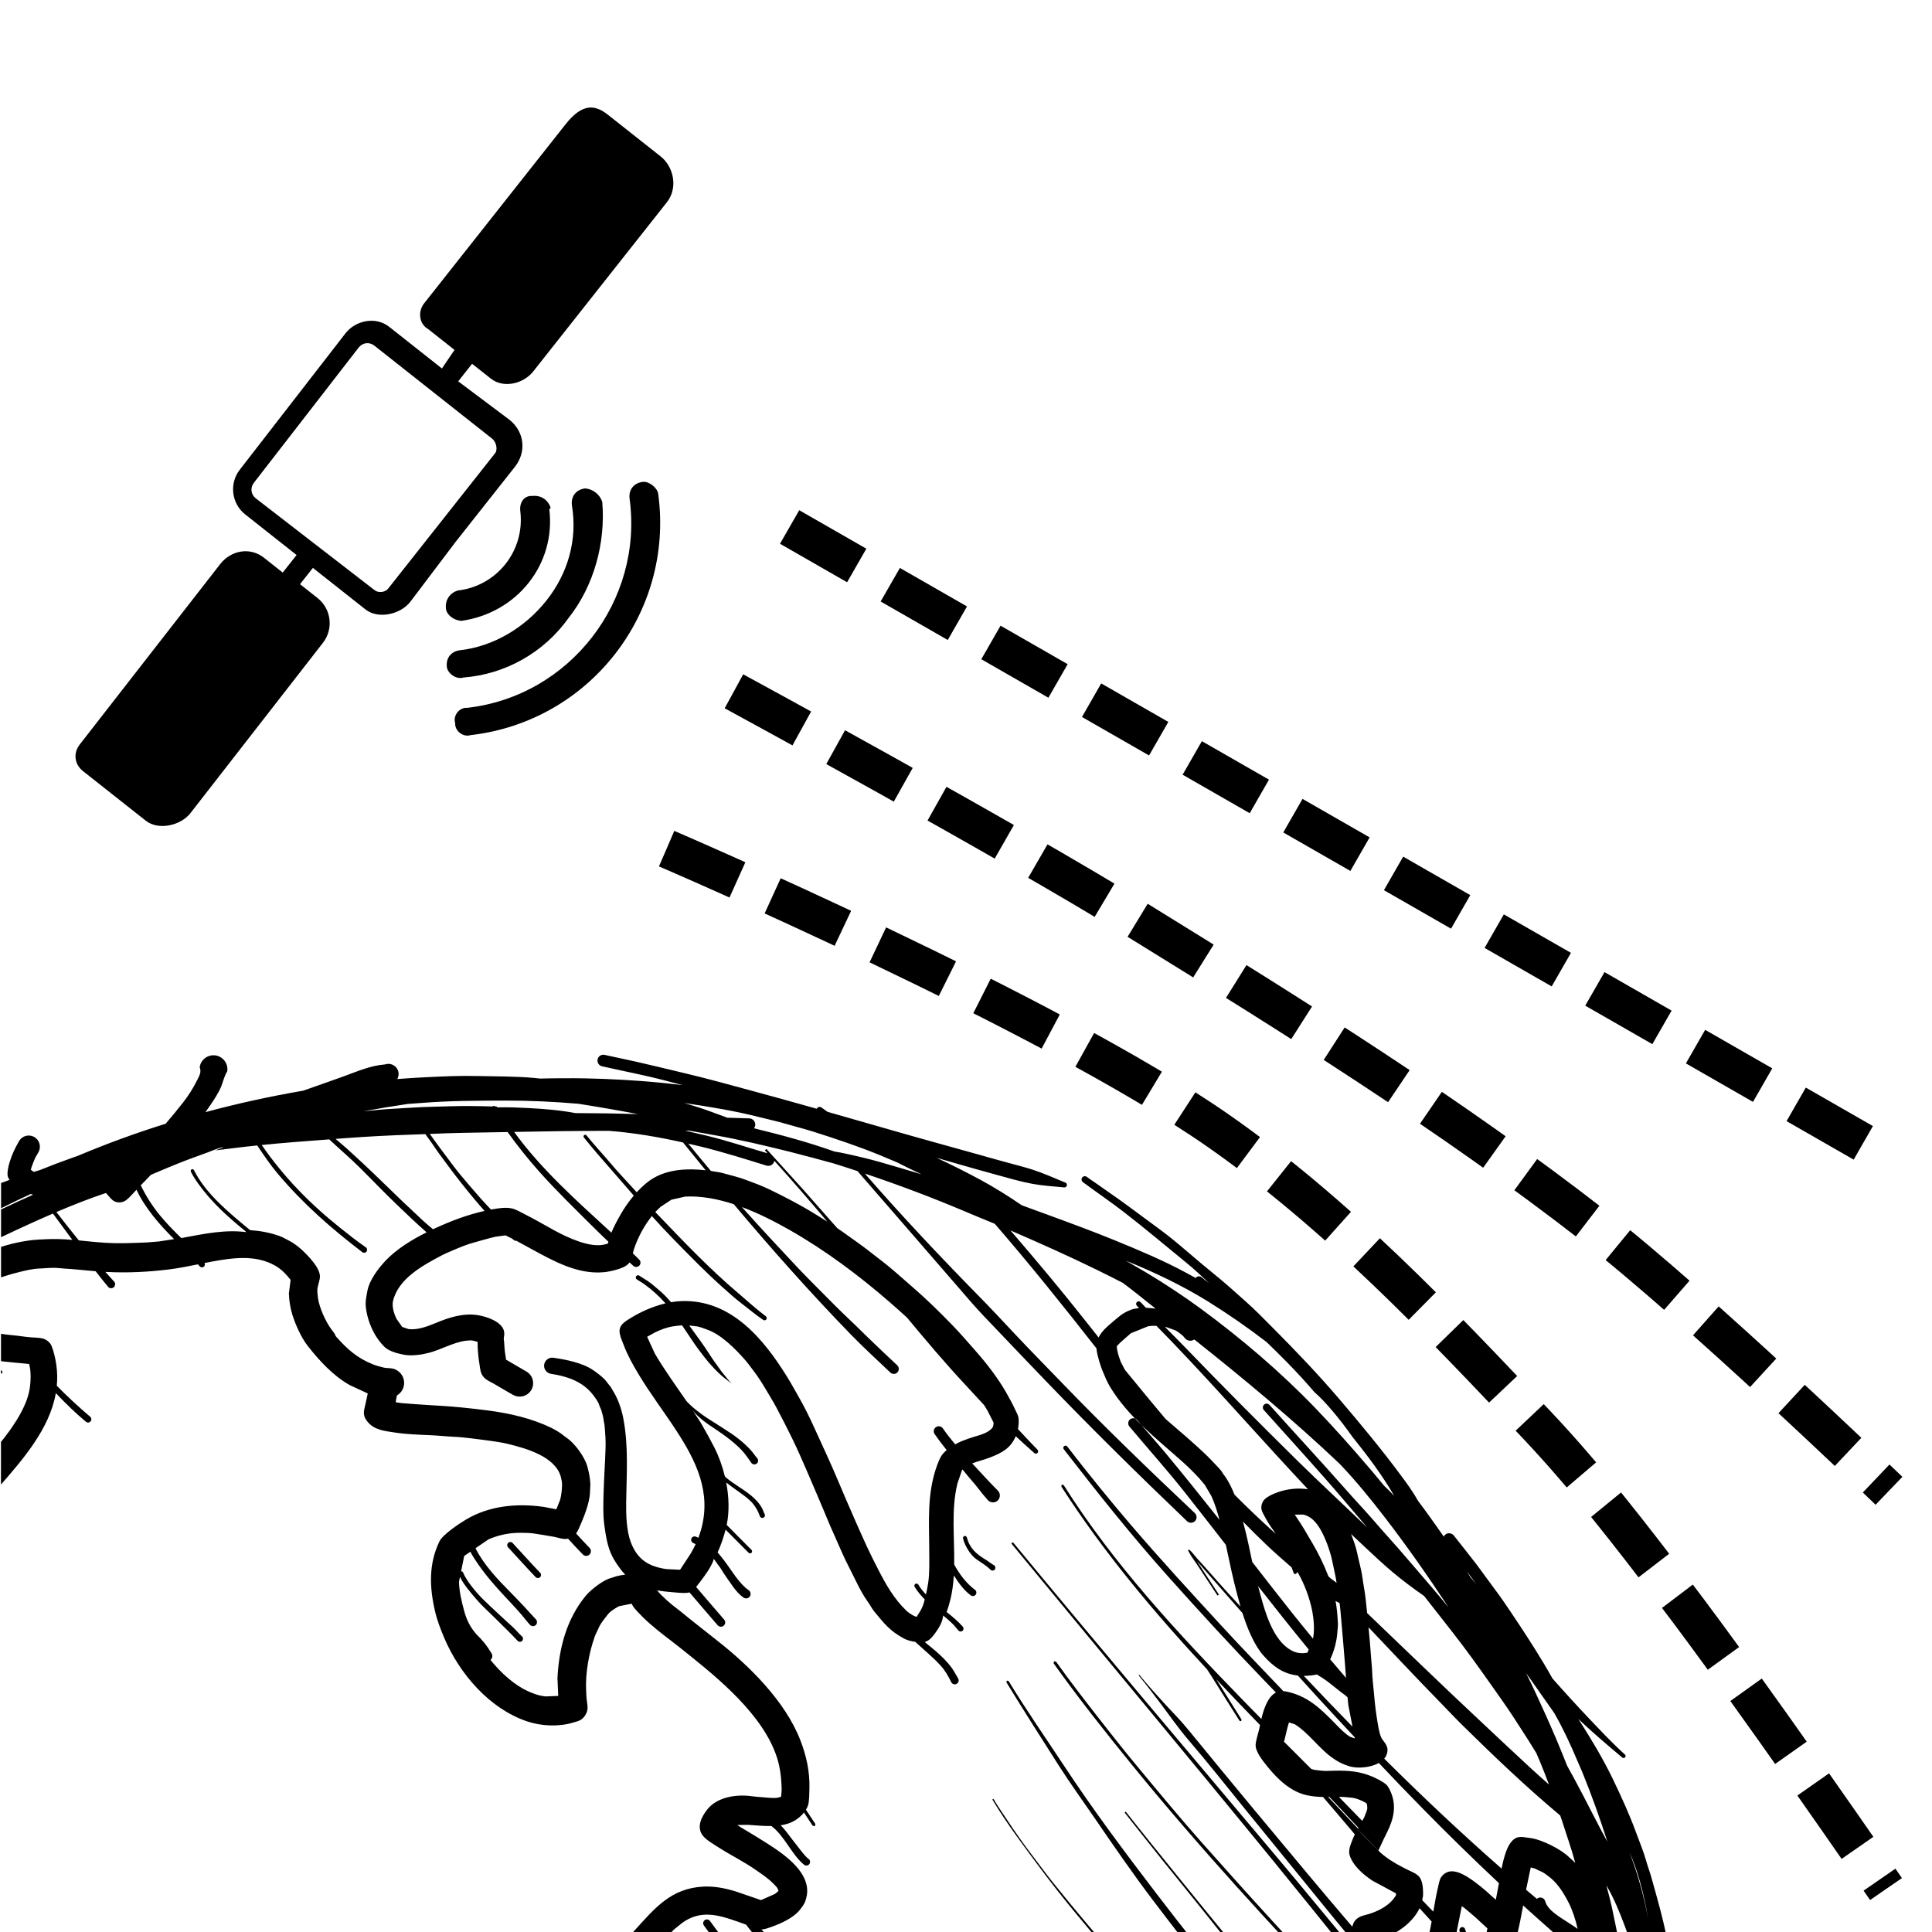
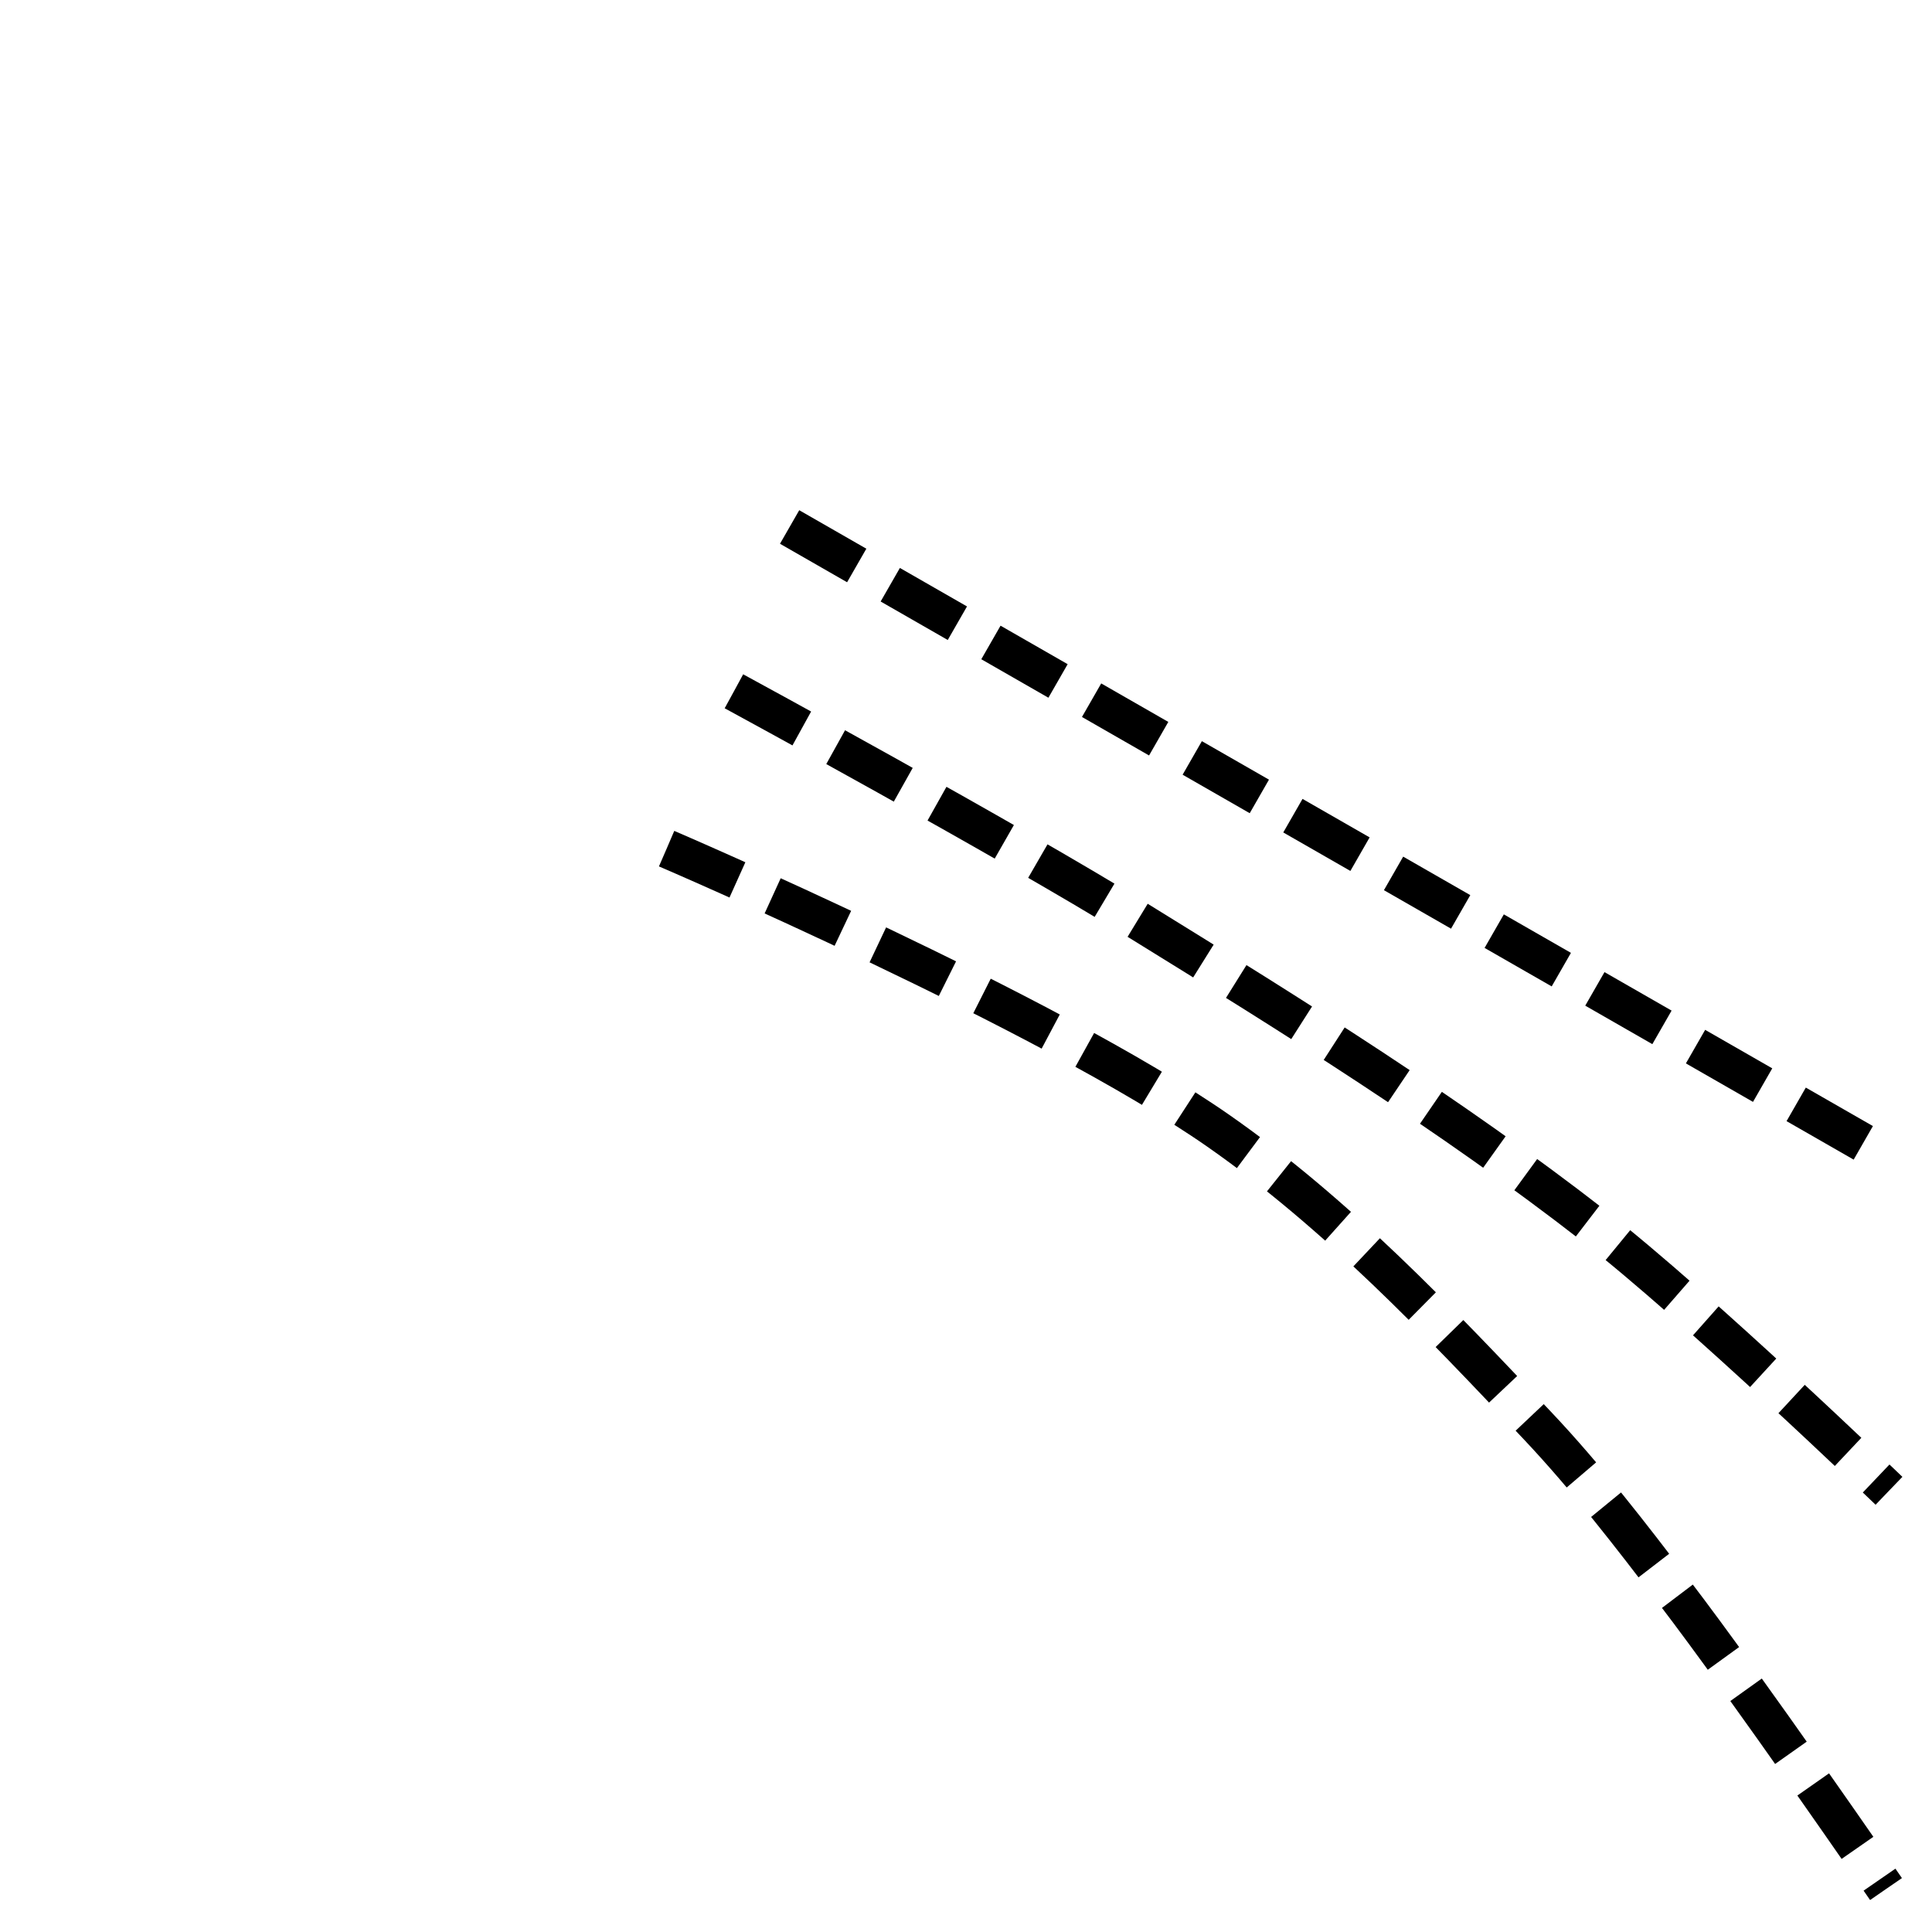
<svg xmlns="http://www.w3.org/2000/svg" xmlns:ns1="http://www.inkscape.org/namespaces/inkscape" xmlns:ns2="http://sodipodi.sourceforge.net/DTD/sodipodi-0.dtd" width="400mm" height="400mm" viewBox="0 0 400 400" version="1.1" id="svg827" ns1:version="0.92.3 (2405546, 2018-03-11)" ns2:docname="ggos-obs-GNSS-Occultation.svg">
  <defs id="defs821">
    <clipPath clipPathUnits="userSpaceOnUse" id="clipPath840">
-       <rect style="opacity:1;vector-effect:none;fill:none;fill-opacity:1;fill-rule:evenodd;stroke:#000000;stroke-width:7.559;stroke-linecap:square;stroke-linejoin:round;stroke-miterlimit:4;stroke-dasharray:none;stroke-dashoffset:0;stroke-opacity:1;paint-order:stroke fill markers" id="rect842" width="60.254" height="60.736" x="13.217" y="-25.78" transform="matrix(0.979,0.202,0.202,-0.979,0,0)" />
-     </clipPath>
+       </clipPath>
  </defs>
  <ns2:namedview id="base" pagecolor="#ffffff" bordercolor="#666666" borderopacity="1.0" ns1:pageopacity="0.0" ns1:pageshadow="2" ns1:zoom="0.175" ns1:cx="1658.0539" ns1:cy="-740.1543" ns1:document-units="mm" ns1:current-layer="g8" showgrid="false" ns1:window-width="1920" ns1:window-height="1017" ns1:window-x="1912" ns1:window-y="-1" ns1:window-maximized="1" objecttolerance="7" guidetolerance="3" gridtolerance="8" />
  <g ns1:label="Layer 1" ns1:groupmode="layer" id="layer1" transform="translate(0,103)">
    <g transform="matrix(72.217,0,0,118.014,-99.463,-164.693)" id="g4" style="stroke-width:0.003" />
    <g id="g849" transform="matrix(10.313,0,0,10.313,-3532.538,-1228.642)" style="stroke-width:0.097">
      <g id="g878" transform="matrix(1.042,0,0,1.042,-17.307,-5.029)" style="stroke-width:0.093">
        <g transform="matrix(0.503,0,0,0.503,344.205,112.187)" id="g14" style="stroke-width:0.005">
          <g style="image-rendering:optimizeQuality;shape-rendering:geometricPrecision;text-rendering:geometricPrecision" id="g8" transform="matrix(0.049,0,0,0.049,13.295,6.283)">
-             <path ns1:connector-curvature="0" class="fil0" d="M 216.723,-137.162 106.016,2.989 c -4.645,5.88 -4.39,15.632 3.245,20.071 l 20.582,16.258 -9.858,14.495 -41.163,-32.515 c -10.781,-8.516 -26.363,-4.908 -34.105,4.892 L -37.914,132.813 c -8.516,10.781 -6.663,26.569 4.118,35.085 l 40.183,31.741 -10.838,13.721 -14.701,-11.613 c -10.781,-8.516 -25.589,-5.889 -34.105,4.892 L -162.984,347.566 c -5.419,6.861 -4.39,15.632 2.471,21.051 l 49.004,38.709 c 9.801,7.742 27.137,3.928 34.879,-5.872 L 26.903,268.368 c 8.516,-10.781 6.663,-26.569 -4.118,-35.085 L 9.064,222.445 19.128,209.703 l 41.163,32.515 c 9.801,7.742 27.137,3.928 34.879,-5.872 l 35.406,-46.838 10.064,-12.741 36.386,-46.064 c 9.29,-11.761 7.437,-27.549 -4.324,-36.839 l -39.977,-29.987 10.838,-13.721 14.701,11.612 c 9.801,7.742 25.383,4.135 33.125,-5.666 l 104.513,-132.311 c 8.516,-10.781 5.683,-27.343 -5.098,-35.859 l -41.163,-32.515 c -9.801,-7.742 -19.758,-9.241 -32.919,7.42 z m -35.47,302.527 v 0 c 3.734,30.822 -18.166,58.547 -49.015,62.052 -5.789,1.859 -9.96,7.14 -9.099,14.253 0.574,4.742 5.895,8.944 11.971,9.456 43.757,-6.173 74,-44.46 68.83,-87.136 l 1.043,-1.32 c -1.905,-5.792 -7.225,-9.995 -14.344,-9.186 -6.076,-0.511 -10.248,4.769 -9.386,11.882 z m 40.341,-4.583 c 4.49,27.131 -3.173,53.238 -19.859,74.362 -16.686,21.124 -41.353,35.944 -67.456,38.909 -7.119,0.809 -11.29,6.09 -10.429,13.202 0.574,4.742 7.225,9.995 13.014,8.136 32.179,-2.454 62.634,-19.133 82.162,-46.589 19.815,-25.085 28.988,-58.575 26.297,-90.717 -1.905,-5.793 -7.225,-9.995 -13.301,-10.507 -7.119,0.809 -11.291,6.09 -10.429,13.203 z m 45.087,-5.122 c 10.809,79.291 -46.262,154.275 -126.944,163.441 -6.076,-0.511 -11.29,6.09 -9.386,11.882 -0.468,6.062 6.182,11.315 11.971,9.456 92.546,-10.514 159.29,-95.01 146.758,-188.526 -0.574,-4.742 -7.225,-9.995 -11.971,-9.456 -7.119,0.809 -11.291,6.09 -10.429,13.203 z M 159.336,108.771 c 2.94,2.322 4.539,8.359 2.216,11.3 L 77.941,225.92 c -2.323,2.94 -7.585,3.558 -10.526,1.235 l -92.902,-71.792 c -3.92,-3.097 -4.538,-8.359 -1.441,-12.28 L 54.929,37.441 c 3.097,-3.92 8.359,-4.538 12.28,-1.441 z" id="path6-3-6" ns2:nodetypes="sscccsccsccsccssccsccscccscccsssssscccsccccccsssccccccccccscssscccass" style="stroke-width:0.005;image-rendering:optimizeQuality;shape-rendering:geometricPrecision;text-rendering:geometricPrecision" />
            <g style="font-size:16px;font-family:'Times New Roman';fill:none;stroke:#000000;stroke-width:0" font-size="16" transform="matrix(24.627,5.092,5.092,-24.627,-556.762,405.45)" id="g12" clip-path="url(#clipPath840)">
              <g transform="translate(0,-75)" id="g10" style="stroke-width:0">
                <g id="g8-2" style="stroke-width:0">
-                   <path style="fill:none;stroke-width:0.06;stroke-linecap:round;stroke-linejoin:round;stroke-miterlimit:79.84" ns1:connector-curvature="0" d="m 41.423,-26.399 c -0.271,0 -0.541,0 -0.812,0" stroke-miterlimit="79.84" id="path2" />
-                   <path style="fill:none;stroke-width:0.06;stroke-linecap:round;stroke-linejoin:round;stroke-miterlimit:79.84" ns1:connector-curvature="0" d="m 36.376,-25.335 0.75,-0.75" stroke-miterlimit="79.84" id="path4" />
                  <path style="fill:#000000;fill-rule:evenodd;stroke:none;stroke-width:0.02;stroke-miterlimit:79.84;marker-start:none;marker-end:none" ns1:connector-curvature="0" d="m 1.725,38.892 -0.33,0.441 0.014,0.122 0.123,-0.015 0.222,-0.276 0.168,1.306 0.086,0.575 c 0,0 0.082,2.523 0.226,3.771 -0.011,0.02 -0.022,0.039 -0.032,0.059 -0.048,0.078 -0.024,0.181 0.054,0.229 0.004,0.002 0.009,0.005 0.014,0.007 0.027,0.221 0.058,0.441 0.092,0.66 0.175,1.149 0.429,2.265 0.74,3.383 0.004,0.026 0.032,0.044 0.058,0.039 0.027,-0.005 0.044,-0.032 0.039,-0.059 -0.076,-0.486 -0.14,-0.975 -0.23,-1.959 0.012,-0.018 0.032,-0.043 0.05,-0.068 0.027,0.131 0.055,0.261 0.084,0.392 0.074,0.34 0.161,0.681 0.24,1.021 0.131,0.561 0.297,1.125 0.458,1.678 0.353,1.213 0.774,2.397 1.262,3.563 0.223,0.533 0.451,1.059 0.705,1.578 0.151,0.308 0.298,0.628 0.469,0.925 0.167,0.294 0.322,0.596 0.489,0.891 0.15,0.268 0.316,0.531 0.474,0.795 0.245,0.409 0.52,0.824 0.802,1.223 -0.072,-0.113 -0.142,-0.227 -0.209,-0.344 0.432,0.655 0.484,0.725 0.537,0.795 0.018,0.024 0.036,0.048 0.058,0.071 1.083,1.691 2.355,3.2 3.829,4.547 -0.182,-0.137 -0.362,-0.277 -0.537,-0.419 -0.437,-0.354 -0.857,-0.728 -1.271,-1.108 -0.041,-0.038 -0.107,-0.035 -0.144,0.006 -0.037,0.041 -0.034,0.107 0.007,0.144 0.22,0.199 0.44,0.413 0.666,0.603 0.435,0.365 0.87,0.722 1.324,1.062 0.43,0.322 0.877,0.63 1.357,0.885 0.052,0.05 0.074,0.067 0.095,0.083 0.554,0.427 1.15,0.854 1.753,1.222 -0.034,0.033 -0.062,0.067 -0.078,0.103 -0.046,0.097 -0.042,0.314 -0.032,0.426 0.025,0.262 0.073,0.46 0.155,0.71 0.059,0.182 0.255,0.282 0.437,0.224 0.182,-0.059 0.283,-0.256 0.224,-0.438 -0.02,-0.072 -0.056,-0.151 -0.07,-0.224 -0.019,-0.101 -0.034,-0.187 -0.046,-0.274 l -0.006,-0.081 0.049,-0.026 c 0.018,-0.008 0.038,-0.016 0.058,-0.022 0.058,0.032 0.116,0.063 0.175,0.095 0.306,0.205 0.616,0.402 0.925,0.588 0.047,0.029 0.095,0.057 0.142,0.085 0.794,0.547 1.619,1.057 2.466,1.527 0.136,0.246 0.266,0.493 0.393,0.748 0.123,0.246 0.222,0.511 0.292,0.777 0.042,0.163 0.084,0.265 -0.005,0.413 -0.012,0.238 0.172,0.443 0.41,0.455 0.237,0.012 0.443,-0.172 0.455,-0.41 -0.056,-0.139 -0.062,-0.34 -0.087,-0.49 -0.034,-0.197 -0.13,-0.439 -0.205,-0.624 -0.037,-0.09 -0.075,-0.178 -0.114,-0.265 0.927,0.467 1.876,0.89 2.838,1.267 0.376,0.226 0.755,0.452 1.13,0.683 0.389,0.238 0.753,0.504 1.196,0.631 0.148,0.091 0.345,0.043 0.436,-0.105 0.049,-0.082 0.058,-0.176 0.031,-0.262 0.292,0.085 0.585,0.165 0.881,0.241 0.494,0.127 1.008,0.259 1.511,0.35 0.595,0.108 1.184,0.239 1.787,0.306 0.054,0.005 0.109,0.01 0.162,0.016 0.255,0.061 0.515,0.116 0.768,0.169 0.773,0.165 1.553,0.291 2.335,0.394 0.427,0.055 0.854,0.1 1.281,0.136 -0.19,0.008 -0.384,0.018 -0.576,0.029 -0.663,0.035 -1.332,0.022 -1.995,0.036 -0.1,0 -0.181,0.083 -0.181,0.183 0,0.1 0.083,0.181 0.183,0.181 0.321,-0.007 0.643,-0.003 0.964,-0.009 0.539,-0.01 1.078,-0.03 1.618,-0.046 0.743,-0.021 1.488,-0.074 2.23,-0.118 0.662,-0.04 1.324,-0.085 1.986,-0.132 10e-4,0.006 0.003,0.012 0.006,0.017 0.023,0.05 0.083,0.073 0.132,0.05 0.071,-0.031 0.141,-0.061 0.212,-0.093 0.649,-0.047 1.298,-0.096 1.947,-0.146 0.974,-0.076 1.948,-0.137 2.922,-0.204 0.346,-0.023 0.694,-0.052 1.039,-0.07 0.232,-0.013 0.459,-0.024 0.69,-0.049 0.367,-0.04 0.714,-0.119 1.075,-0.186 0.043,-0.001 0.076,-0.038 0.075,-0.081 -0.001,-0.043 -0.038,-0.077 -0.081,-0.076 -0.322,-0.036 -0.65,-0.082 -0.974,-0.09 -0.385,-0.008 -0.775,0.024 -1.159,0.049 -0.37,0.025 -0.741,0.048 -1.111,0.077 -0.273,0.02 -0.545,0.042 -0.817,0.063 0.49,-0.115 0.978,-0.245 1.46,-0.389 0.476,-0.143 0.96,-0.321 1.435,-0.52 0.262,-0.041 0.524,-0.079 0.787,-0.117 0.019,0.003 0.037,0 0.055,-0.008 0.741,-0.109 1.48,-0.22 2.215,-0.357 0.792,-0.148 1.594,-0.305 2.368,-0.537 0.108,-0.033 0.216,-0.066 0.326,-0.1 l 0.003,0.006 c 0.028,0.061 0.102,0.086 0.163,0.058 0.088,-0.047 0.179,-0.091 0.272,-0.134 -0.267,0.164 -0.537,0.329 -0.813,0.473 -0.743,0.387 -1.475,0.785 -2.228,1.153 -0.474,0.231 -0.956,0.43 -1.432,0.651 -0.051,0.022 -0.076,0.083 -0.054,0.134 0.021,0.051 0.083,0.076 0.134,0.054 0.106,-0.052 0.219,-0.093 0.328,-0.141 0.328,-0.147 0.666,-0.282 0.992,-0.431 0.433,-0.199 0.865,-0.397 1.297,-0.598 0.466,-0.217 0.935,-0.487 1.388,-0.733 0.334,-0.18 0.677,-0.352 1.008,-0.539 0.18,-0.101 0.358,-0.208 0.538,-0.31 0.381,-0.214 0.767,-0.477 1.132,-0.719 0.792,-0.524 1.594,-1.078 2.346,-1.66 0.833,-0.645 1.658,-1.304 2.443,-2.006 0.228,-0.204 0.455,-0.411 0.657,-0.646 0.144,-0.123 0.284,-0.254 0.423,-0.38 0.195,-0.178 0.388,-0.359 0.58,-0.543 0.007,0.026 0.019,0.051 0.037,0.073 0.065,0.079 0.183,0.089 0.262,0.025 0.284,-0.241 0.573,-0.476 0.854,-0.72 0.258,-0.225 0.507,-0.461 0.764,-0.687 0.199,-0.174 0.4,-0.37 0.589,-0.555 0.453,-0.444 0.89,-0.882 1.321,-1.348 0.126,-0.138 0.252,-0.277 0.374,-0.42 0.446,-0.335 0.9,-0.664 1.355,-0.981 0.433,-0.301 0.877,-0.614 1.332,-0.881 0.029,-0.016 0.039,-0.055 0.022,-0.085 -0.016,-0.029 -0.056,-0.039 -0.085,-0.022 -0.54,0.289 -1.067,0.581 -1.581,0.898 0.015,-0.015 0.031,-0.03 0.045,-0.045 0.485,-0.499 0.955,-1.006 1.379,-1.559 0.368,-0.483 0.73,-0.972 1.049,-1.489 0.156,-0.253 0.342,-0.521 0.477,-0.783 0.086,-0.167 0.189,-0.327 0.275,-0.495 0.307,-0.594 0.62,-1.185 0.875,-1.805 0.234,-0.568 0.465,-1.123 0.67,-1.704 0.519,-1.466 0.921,-2.982 1.235,-4.505 0.137,-0.668 0.248,-1.341 0.358,-2.014 0.113,-0.701 0.205,-1.408 0.248,-2.12 0.035,-0.151 0.058,-0.304 0.078,-0.458 0.061,-0.467 0.103,-0.929 0.156,-1.397 0.046,-0.406 0.084,-1.223 0.084,-1.223 l 0.021,-0.537 0.015,-0.568 0.006,-0.431 0.003,-0.095 z m 49.876,-0.141 -0.004,0.092 0.092,0.004 2.131,1.475 c 0,0 -1.385,1.398 -2.053,2.122 l 0.049,0.047 c 0.866,-0.938 2.696,-2.729 2.696,-2.729 l 4.362,-0.666 c 0,0 -1.836,1.883 -2.76,2.819 -0.285,0.29 -0.569,0.583 -0.86,0.868 -0.677,0.665 -1.351,1.331 -2.032,1.993 -0.022,0.02 -0.022,0.055 -0.002,0.077 0.019,0.021 0.055,0.021 0.076,10e-4 0.795,-0.781 1.601,-1.55 2.39,-2.34 1.415,-1.42 4.243,-4.261 4.243,-4.261 l 1.119,0.903 -2.41,2.005 c 0,0 -4.387,4.079 -6.442,6.261 -0.019,0.02 -0.018,0.052 0.002,0.071 0.019,0.018 0.051,0.017 0.07,-0.002 0.291,-0.322 0.604,-0.641 0.912,-0.946 0.544,-0.539 1.087,-1.077 1.651,-1.596 1.402,-1.289 4.338,-3.716 4.338,-3.716 l 1.235,-1.018 1.254,-1.004 2.256,0.557 -0.21,1.134 c 0,0 -3.381,2.704 -5.078,4.047 -0.716,0.567 -1.443,1.123 -2.152,1.697 l -1.293,1.125 -0.033,-0.04 c -0.123,0.121 -0.244,0.247 -0.369,0.365 -0.073,0.07 -0.157,0.141 -0.226,0.214 -0.016,0.016 -0.066,0.053 -0.108,0.093 l -0.043,0.053 c -0.013,0.025 -0.014,0.042 -10e-4,0.056 0.064,0.062 0.226,-0.131 0.279,-0.157 0.071,-0.033 0.259,-0.188 0.334,-0.241 0.223,-0.159 0.447,-0.319 0.674,-0.472 0.804,-0.541 1.539,-1.134 2.301,-1.73 0.864,-0.676 1.726,-1.355 2.589,-2.033 1.005,-0.79 2.013,-1.577 3.023,-2.36 -0.068,0.43 -0.131,0.863 -0.184,1.3 -0.044,0.349 -0.081,0.697 -0.109,1.046 -0.989,0.777 -1.968,1.571 -2.941,2.367 -1.131,0.924 -2.268,1.848 -3.41,2.757 l -1.474,1.153 0.061,-0.069 0.245,-0.232 c 0.089,-0.108 0.173,-0.219 0.256,-0.332 l -0.501,0.564 -0.125,0.12 -0.6,0.469 -0.016,0.027 0.076,-0.053 c 0.095,-0.059 0.216,-0.145 0.299,-0.214 l 0.097,-0.093 1.185,-0.904 c 0.806,-0.616 1.603,-1.246 2.406,-1.866 1.245,-0.96 2.483,-1.939 3.746,-2.874 0.224,-0.167 0.449,-0.332 0.673,-0.498 -0.03,0.45 -0.045,0.9 -0.045,1.357 0,0.267 0,0.531 0.016,0.797 0,0.009 10e-4,0.019 10e-4,0.029 -0.549,0.442 -1.096,0.886 -1.643,1.332 -1.192,0.969 -2.375,1.946 -3.564,2.919 -0.589,0.482 -1.169,0.974 -1.758,1.457 -0.97,0.793 -1.944,1.595 -2.901,2.404 l 0.029,0.035 c 0.612,-0.516 1.234,-1.023 1.853,-1.531 1.534,-1.257 3.075,-2.502 4.626,-3.736 1.118,-0.892 2.243,-1.772 3.377,-2.642 0.038,0.457 0.107,0.953 0.238,1.372 0.043,0.138 0.087,0.268 0.139,0.403 0.078,0.201 0.142,0.347 0.165,0.561 0.028,0.273 -0.05,0.55 0.033,0.793 l 0.065,0.104 c -0.27,0.206 -0.54,0.412 -0.808,0.621 -0.293,-0.1 -0.647,-0.129 -0.911,-0.042 -0.25,0.082 -0.422,0.232 -0.624,0.393 -0.043,0.033 -0.083,0.079 -0.127,0.11 -0.134,0.098 -0.217,0.148 -0.285,0.308 -0.064,0.147 -0.096,0.273 -0.112,0.396 -0.926,0.763 -1.853,1.527 -2.785,2.284 -3.323,2.701 -6.679,5.361 -10.013,8.047 l 0.039,0.049 c 3.311,-2.66 6.656,-5.276 9.993,-7.905 0.921,-0.726 1.834,-1.464 2.753,-2.196 0,0.06 0.002,0.121 0.004,0.185 -0.325,0.259 -0.648,0.521 -0.97,0.783 -1.004,0.815 -2.006,1.633 -3.009,2.45 -0.718,0.585 -1.435,1.191 -2.168,1.756 -0.373,0.288 -0.702,0.6 -1.053,0.911 -0.29,0.257 -0.582,0.509 -0.883,0.753 l 0.017,0.022 c 0.319,-0.261 0.654,-0.505 0.987,-0.746 0.21,-0.151 0.427,-0.293 0.632,-0.45 0.164,-0.124 0.325,-0.256 0.484,-0.385 1.406,-1.14 2.82,-2.269 4.238,-3.392 0.573,-0.455 1.148,-0.906 1.727,-1.354 0.005,0.136 0.036,0.246 0.174,0.353 0.058,0.046 0.178,0.098 0.249,0.137 0.296,0.16 0.609,0.423 0.708,0.747 l -0.013,0.053 -0.799,0.239 c -0.358,0.146 -0.682,0.342 -0.844,0.618 -0.089,0.151 -0.043,0.356 -0.014,0.521 0.008,0.052 0.02,0.106 0.034,0.159 -0.215,0.168 -0.431,0.336 -0.646,0.505 -0.186,0.145 -0.373,0.289 -0.558,0.433 -0.157,-0.03 -0.315,-0.05 -0.492,-0.049 -0.521,0.003 -0.992,0.299 -1.38,0.615 -0.166,0.136 -0.475,0.385 -0.508,0.599 -0.021,0.128 0.009,0.364 0.01,0.499 v 0.129 c -0.543,0.368 -1.082,0.739 -1.618,1.117 l 1.022,-1.067 -10e-4,-0.052 -0.052,10e-4 c -0.38,0.39 -0.757,0.785 -1.132,1.179 -0.057,0.058 -0.118,0.12 -0.18,0.182 -1.977,1.408 -3.879,2.904 -5.588,4.65 v 0.06 h 0.06 c 2.035,-2.11 4.409,-3.791 6.825,-5.428 0.221,-0.15 0.443,-0.3 0.666,-0.448 0.01,0.324 0.058,0.718 0.277,0.896 -0.156,0.107 -0.314,0.214 -0.469,0.321 -1.2,0.82 -2.379,1.67 -3.546,2.535 -1.369,1.013 -2.682,2.11 -3.975,3.216 -0.028,0.025 -0.031,0.069 -0.007,0.097 0.025,0.028 0.069,0.031 0.097,0.007 0.794,-0.682 1.595,-1.339 2.422,-1.98 1.125,-0.871 2.281,-1.701 3.437,-2.532 0.748,-0.538 1.509,-1.054 2.266,-1.58 0.002,-10e-4 0.004,-0.003 0.006,-0.004 0.01,0.013 0.025,0.014 0.042,0.015 0.693,0.013 1.167,-0.29 1.723,-0.665 0.182,-0.123 0.363,-0.25 0.547,-0.312 l 0.148,-0.019 -0.015,0.037 c -0.231,0.163 -0.462,0.326 -0.692,0.491 -0.477,0.338 -0.951,0.681 -1.423,1.028 -0.442,-0.042 -0.8,0.111 -1.181,0.398 -0.349,0.261 -0.668,0.745 -0.898,1.155 l 0.02,-0.015 -1.734,1.311 0.882,-0.883 -0.038,-0.037 c -0.274,0.274 -0.55,0.546 -0.822,0.82 -0.089,0.09 -0.218,0.199 -0.295,0.293 l -0.03,0.036 -0.019,0.02 -0.017,0.026 0.017,0.023 0.038,-0.013 0.028,-0.016 c 0.081,-0.05 0.193,-0.151 0.244,-0.187 0.256,-0.18 0.507,-0.376 0.759,-0.562 0.28,-0.208 0.561,-0.416 0.866,-0.629 -0.238,0.451 -0.458,0.923 -0.66,1.391 -0.058,0.131 -0.115,0.264 -0.175,0.395 -0.526,0.449 -1.054,0.898 -1.583,1.342 -0.683,0.573 -1.398,1.098 -2.095,1.651 -0.069,0.051 -0.081,0.15 -0.03,0.219 0.052,0.068 0.151,0.081 0.22,0.029 0.361,-0.28 0.729,-0.552 1.086,-0.836 0.656,-0.523 1.301,-1.058 1.944,-1.595 0.036,-0.031 0.072,-0.061 0.109,-0.092 -0.117,0.233 -0.241,0.46 -0.395,0.672 l -0.273,0.302 -0.195,0.153 c -0.194,0.141 -0.412,0.283 -0.618,0.403 -0.934,0.541 -1.929,1.023 -2.677,1.819 -0.136,0.144 -0.255,0.325 -0.366,0.489 -0.012,0.027 -0.048,0.072 -0.064,0.106 -0.02,0.044 -0.053,0.088 -0.075,0.133 -0.061,0.121 -0.126,0.241 -0.162,0.37 -1.273,1.079 -2.553,2.137 -3.88,3.153 -0.333,0.063 -0.668,0.123 -1,0.191 -1.073,0.214 -2.178,0.388 -3.271,0.52 1.409,-1.074 2.861,-2.088 4.334,-3.075 0.416,-0.279 0.826,-0.573 1.236,-0.86 0.577,-0.405 1.165,-0.797 1.747,-1.195 1.587,-1.085 3.229,-2.119 4.865,-3.129 0.081,-0.051 0.106,-0.159 0.055,-0.241 -0.051,-0.081 -0.159,-0.105 -0.241,-0.054 -1.742,1.09 -3.474,2.209 -5.169,3.371 -0.622,0.427 -1.243,0.854 -1.863,1.285 -0.309,0.214 -0.623,0.426 -0.922,0.655 -1.427,1.091 -2.853,2.184 -4.281,3.271 -0.108,0.012 -0.215,0.025 -0.322,0.037 -0.153,0.015 -0.306,0.032 -0.452,0.047 -0.476,0.03 -0.946,0.059 -1.416,0.079 -0.801,0.032 -1.627,0.056 -2.428,0.03 -0.203,-0.007 -0.407,-0.008 -0.61,-0.016 -0.055,-0.003 -0.11,-0.004 -0.165,-0.007 -0.035,-0.008 -0.069,-0.016 -0.103,-0.023 0.226,-0.004 0.451,-0.01 0.677,-0.017 0.659,-0.022 1.313,-0.102 1.97,-0.154 -0.035,0.024 -0.068,0.049 -0.101,0.073 l 0.037,0.053 c 0.416,-0.305 0.833,-0.608 1.25,-0.913 0.349,-0.254 0.691,-0.522 1.039,-0.778 0.122,-0.091 0.245,-0.182 0.369,-0.275 0.061,-0.025 0.124,-0.052 0.187,-0.079 0.281,-0.127 0.565,-0.245 0.844,-0.379 0.14,-0.066 0.276,-0.14 0.417,-0.205 0.412,-0.192 0.821,-0.437 1.218,-0.659 0.49,-0.274 0.977,-0.586 1.441,-0.902 0.309,-0.21 0.599,-0.435 0.897,-0.659 0.407,-0.306 0.841,-0.681 1.176,-1.063 0.142,-0.162 0.266,-0.307 0.393,-0.48 0.042,-0.057 0.096,-0.119 0.126,-0.182 0.039,-0.085 0.062,-0.248 0.064,-0.369 0.24,-0.171 0.479,-0.342 0.723,-0.506 0.033,-0.02 0.043,-0.065 0.022,-0.099 -0.02,-0.033 -0.065,-0.043 -0.098,-0.022 -0.226,0.129 -0.449,0.26 -0.67,0.394 -0.077,-0.389 -0.301,-0.584 -0.649,-0.809 -0.182,-0.118 -0.353,-0.192 -0.506,-0.292 0.008,-0.006 0.016,-0.012 0.025,-0.017 0.308,-0.221 0.625,-0.449 0.94,-0.658 0.094,-0.071 0.112,-0.207 0.042,-0.301 -0.071,-0.094 -0.207,-0.112 -0.3,-0.042 -0.122,0.09 -0.262,0.204 -0.375,0.302 -0.14,0.123 -0.299,0.234 -0.444,0.354 l -0.141,0.114 -0.014,-0.018 -0.055,-0.437 c -0.032,-0.827 0.253,-1.659 0.412,-2.49 0.226,-0.264 0.49,-0.499 0.797,-0.64 0.051,-0.027 0.071,-0.094 0.044,-0.146 -0.028,-0.052 -0.094,-0.071 -0.146,-0.044 -0.207,0.091 -0.433,0.282 -0.638,0.499 0.036,-0.25 0.056,-0.503 0.047,-0.754 -0.006,-0.148 -0.017,-0.281 -0.035,-0.407 0.203,-0.103 0.405,-0.209 0.584,-0.344 0.039,-0.03 0.048,-0.087 0.018,-0.127 -0.029,-0.039 -0.087,-0.048 -0.126,-0.018 -0.06,0.041 -0.113,0.092 -0.171,0.134 -0.05,0.036 -0.114,0.071 -0.168,0.105 -0.067,0.043 -0.14,0.077 -0.21,0.115 -0.004,0.002 -0.009,0.005 -0.012,0.008 0.021,-0.201 -0.04,-0.385 -0.133,-0.59 -0.066,-0.143 -0.133,-0.267 -0.26,-0.333 0.121,-0.063 0.241,-0.126 0.359,-0.19 0.22,-0.121 0.446,-0.263 0.63,-0.433 0.098,-0.091 0.173,-0.184 0.261,-0.282 0.042,-0.051 0.033,-0.129 -0.019,-0.171 -0.052,-0.042 -0.129,-0.033 -0.171,0.019 -0.129,0.165 -0.259,0.317 -0.431,0.441 -0.289,0.209 -0.613,0.376 -0.919,0.561 -0.121,-0.007 -0.25,-0.005 -0.359,0.028 -0.478,0.142 -0.692,0.325 -1.071,0.63 -0.1,0.08 -0.186,0.191 -0.281,0.277 -0.143,0.129 -0.325,0.344 -0.442,0.497 -0.157,0.202 -0.319,0.402 -0.476,0.604 -0.184,0.24 -0.354,0.494 -0.533,0.738 -0.173,0.236 -0.336,0.484 -0.503,0.725 -0.242,0.348 -0.481,0.696 -0.725,1.042 -0.198,0.28 -0.396,0.563 -0.605,0.834 -0.228,0.296 -0.458,0.583 -0.696,0.87 -0.155,0.187 -0.319,0.358 -0.482,0.537 -0.13,0.143 -0.3,0.317 -0.447,0.442 -0.105,0.089 -0.217,0.198 -0.325,0.279 -0.374,0.282 -0.903,0.639 -1.379,0.695 -0.105,0.013 -0.212,0.038 -0.319,0.03 -0.086,-0.007 -0.16,-0.013 -0.228,-0.021 0.154,-0.14 0.308,-0.281 0.463,-0.423 0.224,-0.205 0.43,-0.435 0.658,-0.635 0.075,-0.065 0.147,-0.144 0.228,-0.203 0.103,-0.077 0.198,-0.172 0.31,-0.242 -0.075,0.039 -0.154,0.076 -0.23,0.113 -0.235,0.111 -0.548,0.334 -0.747,0.504 -0.141,0.122 -0.285,0.242 -0.419,0.373 -0.161,0.156 -0.32,0.316 -0.482,0.472 -0.077,-0.02 -0.158,-0.045 -0.254,-0.081 -0.193,-0.071 -0.364,-0.179 -0.525,-0.303 l -0.213,-0.183 0.341,-0.464 c 0.199,-0.223 0.414,-0.434 0.623,-0.638 0.211,-0.207 0.431,-0.408 0.646,-0.615 0.296,-0.211 0.717,-0.383 1.017,-0.488 0.154,-0.054 0.304,-0.121 0.458,-0.178 0.263,-0.097 0.577,-0.261 0.803,-0.431 0.083,-0.062 0.155,-0.139 0.236,-0.197 0.047,-0.044 0.049,-0.118 0.005,-0.165 -0.044,-0.047 -0.119,-0.049 -0.166,-0.005 -0.089,0.087 -0.169,0.162 -0.265,0.243 -0.276,0.229 -0.743,0.439 -1.075,0.57 -0.246,0.097 -0.565,0.231 -0.803,0.438 0.038,-0.032 0.072,-0.066 0.107,-0.101 0.094,-0.098 0.199,-0.193 0.288,-0.295 0.181,-0.205 0.354,-0.404 0.524,-0.616 0.191,-0.239 0.365,-0.52 0.507,-0.821 0.271,-0.164 0.598,-0.249 0.916,-0.414 0.157,-0.081 0.325,-0.202 0.434,-0.342 0.034,-0.043 0.067,-0.108 0.103,-0.146 0.024,-0.037 0.014,-0.089 -0.024,-0.113 -0.037,-0.025 -0.089,-0.014 -0.113,0.023 -0.083,0.137 -0.151,0.219 -0.27,0.323 -0.14,0.121 -0.315,0.194 -0.481,0.27 -0.174,0.079 -0.337,0.147 -0.487,0.224 0.174,-0.418 0.282,-0.866 0.283,-1.289 0.302,-0.203 0.608,-0.403 0.912,-0.604 0.028,-0.018 0.036,-0.06 0.017,-0.088 -0.018,-0.028 -0.059,-0.036 -0.088,-0.017 -0.281,0.185 -0.565,0.371 -0.846,0.558 -0.014,-0.274 -0.047,-0.506 -0.1,-0.744 0.084,-0.062 0.167,-0.132 0.259,-0.211 0.284,-0.247 0.586,-0.6 0.935,-0.747 0.068,-0.035 0.094,-0.121 0.059,-0.19 -0.036,-0.068 -0.122,-0.094 -0.19,-0.058 -0.26,0.111 -0.496,0.38 -0.702,0.568 -0.079,0.072 -0.154,0.17 -0.236,0.236 -0.067,0.052 -0.125,0.123 -0.194,0.174 -0.003,0.002 -0.006,0.004 -0.01,0.007 0.006,-0.073 -0.017,-0.153 -0.042,-0.236 -0.069,-0.23 -0.186,-0.464 -0.29,-0.679 -0.009,-0.018 -0.017,-0.033 -0.025,-0.05 0.351,-0.275 0.707,-0.545 1.06,-0.818 0.057,-0.045 0.068,-0.13 0.023,-0.188 -0.045,-0.057 -0.13,-0.068 -0.188,-0.023 -0.353,0.275 -0.712,0.546 -1.064,0.823 -0.022,-0.012 -0.045,-0.022 -0.071,-0.03 -0.073,-0.022 -0.2,-0.045 -0.277,-0.052 -0.198,-0.021 -0.373,-0.049 -0.574,-0.057 -0.026,-0.001 -0.051,-0.002 -0.077,-0.002 0.166,-0.142 0.527,-0.344 0.696,-0.42 0.16,-0.073 0.321,-0.166 0.48,-0.245 0.319,-0.159 0.635,-0.32 0.954,-0.479 1.139,-0.564 2.471,-1.424 3.177,-2.521 0.282,-0.437 0.483,-0.889 0.577,-1.402 0.024,-0.13 0.076,-0.39 0.066,-0.516 -0.005,-0.053 -0.018,-0.106 -0.037,-0.159 0.126,-0.125 0.251,-0.251 0.376,-0.375 v -0.07 h -0.07 c -0.117,0.115 -0.232,0.231 -0.349,0.347 -0.059,-0.118 -0.146,-0.228 -0.234,-0.307 -0.113,-0.102 -0.248,-0.174 -0.394,-0.228 0.203,-0.134 0.387,-0.321 0.599,-0.493 0.088,-0.073 0.365,-0.328 0.474,-0.36 0.053,-0.033 0.07,-0.105 0.037,-0.159 -0.034,-0.053 -0.105,-0.07 -0.159,-0.037 -0.433,0.229 -0.776,0.76 -1.23,0.968 -0.246,-0.055 -0.5,-0.08 -0.721,-0.111 l -0.323,-0.072 0.128,-0.051 c 0.207,-0.073 0.416,-0.143 0.622,-0.22 0.588,-0.22 1.592,-0.555 1.782,-1.248 0.036,-0.129 0.033,-0.239 0.018,-0.369 -0.012,-0.107 -0.077,-0.234 -0.127,-0.329 -0.136,-0.258 -0.479,-0.512 -0.725,-0.659 -0.088,-0.054 -0.202,-0.129 -0.306,-0.151 0.231,-0.173 0.476,-0.329 0.743,-0.496 0.14,-0.088 0.284,-0.192 0.426,-0.273 0.065,-0.043 0.083,-0.133 0.04,-0.198 -0.043,-0.066 -0.133,-0.083 -0.199,-0.04 -0.141,0.089 -0.283,0.185 -0.423,0.278 -0.369,0.245 -0.719,0.45 -1.051,0.75 -0.011,0.009 -0.021,0.018 -0.032,0.028 -0.101,0.015 -0.202,0.028 -0.301,0.042 -0.64,0.087 -1.188,0.116 -1.653,-0.387 l -0.215,-0.261 -0.086,-0.142 -0.002,-0.002 c 0.253,-0.495 0.538,-0.705 0.998,-1.018 0.15,-0.101 0.302,-0.206 0.454,-0.305 0.14,-0.091 0.371,-0.273 0.478,-0.404 0.034,-0.041 0.076,-0.093 0.114,-0.129 0.05,-0.06 0.043,-0.15 -0.017,-0.2 -0.06,-0.05 -0.151,-0.043 -0.2,0.016 -0.154,0.17 -0.306,0.347 -0.501,0.476 -0.128,0.085 -0.255,0.179 -0.383,0.265 -0.438,0.294 -0.844,0.589 -1.097,1.046 l -0.206,-0.338 c -0.13,-0.231 -0.248,-0.467 -0.364,-0.703 0.242,-0.209 0.483,-0.422 0.719,-0.638 0.472,-0.433 1.049,-0.923 1.678,-1.097 0.051,-0.016 0.078,-0.073 0.062,-0.124 -0.017,-0.051 -0.074,-0.078 -0.125,-0.062 -0.799,0.247 -1.46,0.895 -2.056,1.452 -0.112,0.104 -0.235,0.212 -0.353,0.314 -0.071,-0.15 -0.143,-0.298 -0.215,-0.447 -0.119,-0.244 -0.231,-0.49 -0.35,-0.732 0.053,-0.05 0.109,-0.085 0.163,-0.116 0.253,-0.151 0.52,-0.301 0.765,-0.463 0.077,-0.052 0.168,-0.095 0.243,-0.149 0.092,-0.069 0.196,-0.13 0.286,-0.199 0.097,-0.075 0.189,-0.156 0.287,-0.228 0.039,-0.032 0.046,-0.092 0.013,-0.131 -0.032,-0.039 -0.091,-0.046 -0.131,-0.014 -0.094,0.073 -0.189,0.164 -0.285,0.231 -0.298,0.208 -0.599,0.397 -0.91,0.583 -0.171,0.102 -0.345,0.206 -0.514,0.316 -0.039,-0.077 -0.084,-0.152 -0.14,-0.205 -0.114,-0.108 -0.299,-0.193 -0.442,-0.259 -0.2,-0.094 -0.401,-0.187 -0.604,-0.28 -0.016,-0.008 -0.031,-0.015 -0.047,-0.022 0.318,-0.214 0.632,-0.443 0.946,-0.662 0.441,-0.309 0.901,-0.59 1.381,-0.83 0.066,-0.032 0.093,-0.114 0.061,-0.18 -0.033,-0.065 -0.115,-0.092 -0.18,-0.06 -0.219,0.088 -0.479,0.252 -0.679,0.376 -0.442,0.274 -0.868,0.566 -1.289,0.869 -0.168,0.119 -0.339,0.241 -0.513,0.361 -0.315,-0.147 -0.629,-0.295 -0.943,-0.446 -0.209,-0.1 -0.455,-0.208 -0.654,-0.326 -0.182,-0.107 -0.389,-0.213 -0.587,-0.327 0.803,-0.663 1.655,-1.277 2.572,-1.769 0.047,-0.026 0.037,-0.134 0.037,-0.134 l -0.134,-0.036 c 0,0 -0.674,0.395 -0.967,0.602 -0.569,0.401 -1.107,0.809 -1.636,1.244 l -0.417,-0.305 -0.058,-0.074 c -0.004,-0.019 -0.03,-0.073 -0.039,-0.095 -0.014,-0.034 -0.022,-0.101 -0.033,-0.141 -0.044,-0.16 -0.041,-0.424 -0.03,-0.648 0.066,-0.058 0.131,-0.117 0.196,-0.175 0.417,-0.379 1.269,-1.12 1.269,-1.12 l 0.969,-0.75 0.408,-0.279 0.027,-0.135 -0.135,-0.028 -0.48,0.331 c 0,0 -1.519,1.295 -2.242,1.97 0.002,-0.021 0.003,-0.041 0.005,-0.059 0.052,-0.713 0.218,-2.117 0.218,-2.117 l 1.036,-0.676 0.826,-0.46 -1.85,0.916 0.006,-0.141 -0.071,-0.796 -1.434,0.119 -0.989,0.752 -2.073,1.926 -0.4,0.147 -0.19,0.056 -0.253,0.043 -0.459,0.015 -0.17,-0.017 -0.292,-0.058 -0.117,-0.035 3.125,-2.797 -0.69,0.235 -1.124,0.985 -1.511,1.502 -0.239,-0.107 -0.53,-0.337 -0.182,-0.144 0.561,-0.448 0.435,-0.314 0.678,-0.469 0.459,-0.632 -0.467,0.344 -0.47,0.339 -0.896,0.667 -0.453,0.38 -0.825,-0.911 1.453,-1.037 -0.044,-0.176 -1.073,0.735 -0.432,0.351 -0.462,-0.658 -0.08,-0.131 0.095,-0.086 -0.167,-0.069 -0.08,-0.186 -6.446,0.689 -0.273,1.004 -0.15,0.438 -0.143,0.345 -0.324,0.585 c 0,0 -0.511,0.683 -0.789,0.993 -0.572,0.637 -1.224,1.206 -1.8,1.839 -0.689,0.756 -1.273,1.647 -1.236,2.703 0.008,0.216 0.027,0.434 0.083,0.644 0.111,0.407 0.243,0.769 0.455,1.138 0.115,0.199 0.237,0.38 0.36,0.573 0.081,0.126 0.186,0.249 0.276,0.369 0.302,0.405 0.688,0.796 1.047,1.151 l 0.353,0.344 c 0.028,0.108 0.048,0.287 0.032,0.395 -0.012,0.079 -0.02,0.155 -0.034,0.234 -0.063,0.362 -0.389,0.951 -0.591,1.253 -0.084,0.127 -0.165,0.275 -0.244,0.407 -0.358,0.603 -0.621,1.137 -0.643,1.84 -0.021,0.645 0.362,1.326 0.652,1.876 0.355,0.671 0.793,1.319 1.1,2.013 0.199,0.452 0.393,1.005 0.339,1.508 -0.019,0.182 -0.057,0.405 -0.133,0.572 l -0.033,0.071 -0.458,-0.05 c -0.21,-0.025 -0.44,-0.046 -0.661,-0.06 0.117,-0.098 0.236,-0.195 0.355,-0.29 l 0.005,-0.059 -0.06,-0.005 c -0.143,0.113 -0.284,0.23 -0.424,0.348 -0.037,-0.002 -0.074,-0.003 -0.109,-0.004 -0.411,-0.013 -0.8,-0.036 -1.214,-0.018 -0.13,0.006 -0.271,0.017 -0.411,0.035 0.307,-0.455 0.753,-0.783 1.268,-1.14 0.244,-0.169 0.487,-0.357 0.716,-0.546 0.061,-0.05 0.069,-0.142 0.019,-0.202 -0.05,-0.061 -0.142,-0.069 -0.203,-0.019 -0.113,0.095 -0.223,0.194 -0.335,0.29 -0.098,0.083 -0.208,0.158 -0.307,0.24 -0.12,0.101 -0.249,0.193 -0.372,0.291 -0.415,0.33 -0.794,0.689 -1.049,1.13 -0.062,0.012 -0.124,0.028 -0.182,0.046 -0.149,0.045 -0.283,0.091 -0.419,0.167 -0.119,0.065 -0.231,0.173 -0.312,0.282 -0.48,0.648 0.347,1.456 0.841,1.802 0.119,0.084 0.235,0.183 0.357,0.267 0.775,0.532 1.572,1.112 2.495,1.351 0.182,0.047 0.359,0.092 0.544,0.127 0.148,0.027 0.298,0.049 0.451,0.067 -0.251,0.227 -0.504,0.453 -0.756,0.679 -0.206,-0.144 -0.409,-0.291 -0.611,-0.437 -2.233,-1.632 -4.283,-3.351 -6.076,-5.467 -0.282,-0.334 -0.563,-0.685 -0.818,-1.039 -0.085,-0.118 -0.179,-0.232 -0.259,-0.352 l -0.335,-0.496 -1.017,-1.671 c -0.295,-0.503 -0.574,-1.038 -0.83,-1.562 -0.106,-0.219 -0.212,-0.437 -0.316,-0.655 0.016,10e-4 0.033,-0.002 0.048,-0.01 0.044,-0.029 0.099,-0.049 0.142,-0.078 0.215,-0.138 0.304,-0.283 0.44,-0.493 0.257,-0.391 0.345,-0.914 0.872,-1.037 0.044,-0.014 0.069,-0.064 0.054,-0.108 -0.015,-0.044 -0.065,-0.069 -0.109,-0.054 -0.19,0.072 -0.396,0.155 -0.519,0.332 -0.051,0.072 -0.098,0.133 -0.146,0.209 -0.047,0.074 -0.096,0.177 -0.135,0.257 -0.186,0.383 -0.305,0.622 -0.681,0.822 -0.012,0.006 -0.022,0.015 -0.03,0.026 -0.082,-0.174 -0.164,-0.348 -0.245,-0.522 -0.043,-0.094 -0.086,-0.187 -0.414,-1.042 l 0.026,0.017 c 0.147,-0.243 0.287,-0.496 0.44,-0.734 -0.114,0.036 -0.139,0.085 -0.191,0.184 -0.089,0.161 -0.196,0.33 -0.293,0.489 -0.271,-0.536 -0.539,-1.235 -0.789,-1.933 0.708,-0.757 1.548,-1.382 2.345,-2.037 0.052,-0.041 0.061,-0.118 0.021,-0.17 -0.04,-0.052 -0.117,-0.06 -0.169,-0.02 -0.472,0.361 -0.929,0.746 -1.379,1.134 -0.307,0.265 -0.621,0.546 -0.907,0.842 -0.021,-0.058 -0.041,-0.116 -0.061,-0.173 -0.092,-0.262 -0.181,-0.522 -0.57,-1.896 0.058,0.031 0.132,0.009 0.163,-0.049 0.107,-0.23 0.349,-0.522 0.509,-0.726 0.306,-0.389 0.642,-0.757 0.946,-1.141 0.086,-0.109 0.203,-0.2 0.288,-0.302 0.049,-0.049 0.049,-0.129 0,-0.178 H 6.216 c -0.11,0.086 -0.224,0.252 -0.325,0.357 -0.246,0.257 -0.464,0.55 -0.69,0.827 -0.182,0.223 -0.359,0.451 -0.527,0.683 -0.071,0.095 -0.193,0.255 -0.235,0.364 -0.22,-0.537 -0.432,-1.278 -0.626,-2.024 0.223,-0.307 0.442,-0.617 0.678,-0.914 0.677,-0.858 1.349,-1.722 1.939,-2.643 0.045,-0.069 0.026,-0.163 -0.043,-0.208 -0.068,-0.045 -0.162,-0.025 -0.207,0.044 -0.134,0.194 -0.257,0.403 -0.393,0.594 -0.521,0.734 -1.081,1.451 -1.636,2.159 -0.144,0.183 -0.294,0.375 -0.44,0.571 v -10e-4 c -0.059,-0.402 -0.113,-0.807 -0.159,-1.21 -0.006,-0.049 -0.032,-0.092 -0.068,-0.12 -0.034,-0.246 -0.066,-0.494 -0.094,-0.741 0.416,-0.639 0.849,-1.266 1.296,-1.883 0.722,-0.998 2.594,-2.828 2.594,-2.828 l 0.033,-0.222 -0.222,-0.033 -0.672,0.562 -1.311,1.42 c 0,0 -1.23,1.598 -1.785,2.429 -0.006,-0.052 -0.012,-0.103 -0.017,-0.154 -0.061,-0.615 -0.147,-1.846 -0.147,-1.846 l 0.065,-0.588 z m -27.312,-0.445 0.011,0.117 0.117,-0.011 0.071,-0.097 0.1,0.284 0.297,0.514 0.003,0.04 0.019,-0.002 0.261,0.453 0.279,0.378 0.021,0.047 0.03,0.02 0.85,0.94 0.032,0.029 -0.193,0.21 c 0,0 -0.032,0.104 0.008,0.139 0.04,0.035 0.104,0.032 0.139,-0.008 0.064,-0.069 0.189,-0.213 0.189,-0.213 0,0 0.624,0.484 0.976,0.657 -0.046,0.054 -0.092,0.108 -0.137,0.163 -0.019,0.02 -0.025,0.049 -0.022,0.075 -0.117,-0.011 -0.235,-0.025 -0.359,-0.05 -1.064,-0.211 -2.517,-1.788 -2.517,-1.788 l -0.229,-0.842 -0.201,-0.15 -0.15,0.201 0.037,0.251 0.318,0.89 c 0,0 0.414,0.625 0.72,0.892 0.775,0.674 1.781,1.025 2.801,1.053 0.136,0.004 0.286,0.005 0.421,-0.008 0.529,-0.052 0.933,-0.146 1.366,-0.354 0.022,-0.004 0.042,-0.008 0.064,-0.013 0.055,-0.013 0.115,-0.019 0.171,-0.033 0.155,-0.036 0.319,-0.087 0.469,-0.141 0.96,-0.343 2.551,-1.775 2.551,-1.775 l 1.012,-0.995 0.062,-0.054 -0.076,0.775 -0.135,0.107 c 0,0 -1.111,0.912 -1.642,1.426 -0.178,0.172 -0.369,0.363 -0.527,0.551 -0.024,0.026 -0.022,0.067 0.004,0.09 0.025,0.024 0.066,0.022 0.09,-0.003 0.115,-0.144 0.277,-0.298 0.41,-0.427 0.514,-0.499 1.611,-1.392 1.611,-1.392 l 0.168,-0.135 v 0.007 l -0.047,0.488 c 0,0 -0.095,0.673 -0.107,1 -0.008,0.219 -0.016,0.491 0.008,0.76 -0.074,0.065 -0.148,0.131 -0.223,0.196 -0.024,0.022 -0.027,0.062 -0.006,0.087 0.022,0.024 0.062,0.027 0.086,0.005 0.053,-0.047 0.107,-0.094 0.161,-0.14 0.04,0.282 0.123,0.55 0.289,0.739 0.136,0.154 0.296,0.286 0.466,0.405 0.003,0.009 0.008,0.018 0.015,0.025 0.026,0.032 0.073,0.036 0.104,0.009 0.002,-0.003 0.005,-0.006 0.008,-0.008 0.129,0.145 0.296,0.24 0.459,0.334 0.426,0.244 0.858,0.454 1.298,0.672 0.072,0.035 0.145,0.071 0.218,0.107 -0.112,0.063 -0.229,0.125 -0.333,0.193 -0.062,0.035 -0.084,0.115 -0.049,0.176 0.034,0.062 0.114,0.084 0.176,0.049 0.145,-0.092 0.306,-0.169 0.452,-0.261 0.011,-0.009 0.024,-0.016 0.037,-0.024 0.247,0.115 0.496,0.229 0.742,0.343 0.128,0.06 0.265,0.117 0.39,0.181 l 0.181,0.094 0.066,0.132 c -0.03,0.03 -0.06,0.063 -0.087,0.096 -0.033,0.034 -0.032,0.09 0.002,0.123 0.034,0.033 0.09,0.032 0.123,-0.002 0.017,-0.016 0.033,-0.032 0.049,-0.048 0.06,0.121 0.116,0.251 0.171,0.37 0.253,0.533 0.499,1.09 0.799,1.598 0.475,0.806 0.842,1.505 1.819,1.755 0.329,0.084 0.664,0.085 1,0.055 l 0.829,-0.106 0.383,0.274 c 0.043,0.045 0.058,0.073 0.092,0.119 l -0.042,0.065 c -0.016,0.027 -0.134,0.106 -0.165,0.125 -0.193,0.129 -0.407,0.213 -0.624,0.306 -0.402,0.173 -0.843,0.286 -1.253,0.443 -0.167,0.064 -0.445,0.153 -0.577,0.273 -0.242,0.219 -0.148,0.554 -0.025,0.806 0.222,0.457 0.811,0.668 1.29,0.694 0.105,0.006 0.227,0.026 0.333,0.038 0.13,0.016 0.269,0.028 0.396,0.06 0.054,0.014 0.095,0.044 0.137,0.058 l 0.016,0.029 -0.026,0.201 c -0.061,0.258 -0.123,0.481 -0.232,0.725 -0.565,1.256 -2.153,2.137 -3.306,2.728 -0.254,0.13 -0.513,0.265 -0.769,0.387 -0.325,0.155 -0.686,0.333 -0.987,0.527 -0.123,0.079 -0.255,0.168 -0.374,0.268 l -0.07,0.083 -0.37,-0.157 c -0.1,-0.085 -0.235,-0.208 -0.292,-0.329 -0.073,-0.156 -0.159,-0.297 -0.193,-0.476 -0.018,-0.093 -0.048,-0.181 -0.062,-0.276 -0.072,-0.514 -0.057,-1.183 0.077,-1.685 0.022,-0.082 0.038,-0.169 0.065,-0.248 0.03,-0.091 0.075,-0.201 0.092,-0.294 0.025,-0.143 -0.05,-0.333 -0.167,-0.418 -0.059,-0.043 -0.122,-0.07 -0.185,-0.105 -0.408,-0.223 -0.942,-0.308 -1.402,-0.253 -1.234,0.149 -2.369,1.029 -3.059,2.029 -0.162,0.236 -0.322,0.484 -0.442,0.745 -0.319,0.693 -0.495,1.395 -0.305,2.153 0.057,0.229 0.492,0.668 0.673,0.834 0.627,0.572 1.446,0.818 2.278,0.873 l 0.406,0.006 0.056,0.317 c 0.007,0.161 -0.009,0.313 -0.037,0.468 -0.011,0.063 -0.054,0.164 -0.084,0.225 -0.293,0.595 -1.256,0.657 -1.837,0.676 -0.159,0.005 -0.332,-0.003 -0.491,-0.014 -0.223,-0.015 -0.439,-0.03 -0.661,-0.049 -0.154,-0.014 -0.327,-0.029 -0.477,-0.053 -0.258,-0.042 -0.52,-0.066 -0.777,-0.108 -0.339,-0.055 -0.738,-0.124 -1.077,-0.14 -0.335,-0.017 -0.656,-0.062 -0.927,0.166 -0.203,0.169 -0.16,0.319 -0.161,0.532 l 0.003,0.319 -0.606,0.143 c -0.564,0.181 -1.079,0.553 -1.526,0.932 -0.24,0.202 -0.504,0.568 -0.656,0.843 -0.097,0.175 -0.187,0.398 -0.242,0.628 l -0.033,0.427 c -0.187,0.155 -0.352,0.27 -0.586,0.343 -0.659,0.205 -1.334,-0.042 -1.953,-0.294 -0.063,-0.026 -0.125,-0.052 -0.188,-0.079 0.028,-0.032 0.03,-0.081 0.004,-0.115 -0.03,-0.039 -0.088,-0.046 -0.127,-0.016 -0.024,0.016 -0.047,0.033 -0.069,0.05 -0.276,-0.117 -0.554,-0.236 -0.831,-0.331 -0.604,-0.206 -1.241,-0.373 -1.873,-0.471 -0.023,-0.004 -0.045,-0.007 -0.067,-0.011 0.11,-0.081 0.219,-0.162 0.331,-0.241 0.054,-0.042 0.063,-0.121 0.021,-0.175 -0.042,-0.053 -0.12,-0.063 -0.174,-0.021 -0.161,0.128 -0.32,0.261 -0.477,0.396 -0.246,-0.03 -0.493,-0.057 -0.74,-0.084 -0.135,-0.016 -0.274,-0.041 -0.407,-0.053 -0.193,-0.017 -0.406,-0.092 -0.595,-0.138 -0.183,-0.044 -0.41,-0.149 -0.581,-0.232 -0.461,-0.219 -0.915,-0.507 -1.33,-0.805 -0.169,-0.121 -0.338,-0.253 -0.509,-0.371 -0.119,-0.089 -0.269,-0.201 -0.371,-0.307 -0.05,-0.051 -0.11,-0.118 -0.16,-0.165 l -0.112,-0.165 0.057,-0.029 c 0.073,-0.024 0.142,-0.045 0.219,-0.062 0.447,-0.095 0.911,-0.096 1.369,-0.1 0.329,-0.003 0.725,0.002 1.053,0.042 0.182,0.023 0.369,0.025 0.551,0.05 0.091,0.013 0.273,0.044 0.361,0.039 0.125,-0.006 0.253,-0.067 0.324,-0.172 0.098,-0.144 0.194,-0.36 0.255,-0.523 0.08,-0.219 0.131,-0.438 0.154,-0.655 0.392,-0.263 0.794,-0.505 1.212,-0.734 0.049,-0.028 0.067,-0.09 0.039,-0.139 -0.027,-0.049 -0.09,-0.067 -0.139,-0.039 -0.372,0.198 -0.737,0.433 -1.095,0.681 0.035,-1.129 -0.585,-2.225 -1.138,-3.205 -0.136,-0.241 -0.281,-0.484 -0.406,-0.731 l -0.418,-0.913 -0.073,-0.304 c -0.095,-0.542 0.322,-1.237 0.577,-1.677 0.271,-0.467 0.568,-0.923 0.757,-1.432 0.063,-0.167 0.089,-0.329 0.128,-0.501 0.016,-0.067 0.035,-0.206 0.033,-0.273 -0.004,-0.177 -0.006,-0.303 -0.03,-0.48 -0.013,-0.102 -0.056,-0.297 -0.104,-0.386 -0.06,-0.11 -0.205,-0.218 -0.293,-0.31 -0.208,-0.216 -0.432,-0.424 -0.625,-0.654 -0.105,-0.127 -0.22,-0.246 -0.323,-0.374 -0.41,-0.514 -0.841,-1.085 -1.05,-1.714 -0.093,-0.28 -0.178,-0.661 -0.135,-0.956 0.013,-0.094 0.019,-0.197 0.046,-0.288 0.028,-0.096 0.054,-0.196 0.088,-0.291 0.22,-0.61 0.77,-1.204 1.274,-1.706 0.039,0.019 0.087,0.014 0.122,-0.015 0.406,-0.36 0.823,-0.716 1.214,-1.093 0.382,-0.369 0.762,-0.738 1.138,-1.113 0.042,-0.042 0.042,-0.113 0,-0.155 h -0.154 c -0.172,0.165 -0.342,0.331 -0.511,0.498 0.139,-0.182 0.267,-0.355 0.4,-0.541 0.391,-0.551 0.828,-1.797 0.828,-1.797 l 0.323,-1.111 z m 47.278,-0.089 -1.034,0.6 -3.144,2.005 c 0,0 -2.088,1.495 -3.107,2.282 0.031,-0.269 0.062,-0.538 0.101,-0.811 0.167,-0.595 0.873,-1.64 0.873,-1.64 l -0.019,-0.204 -0.204,0.018 -0.447,0.598 0.061,-0.357 2.65,-2.045 -2.528,1.387 0.182,-0.849 z m 1.262,0.179 -0.004,0.039 z m -0.886,1.296 c 0,0 -5.153,3.855 -7.667,5.863 -0.043,-0.264 -0.072,-0.539 -0.088,-0.784 -0.029,-0.411 0.005,-0.855 0.051,-1.286 0.123,-0.089 0.245,-0.179 0.368,-0.267 0.874,-0.64 1.785,-1.26 2.682,-1.867 1.029,-0.697 3.137,-2.03 3.137,-2.03 l 0.993,-0.584 0.451,-0.268 0.186,-0.123 z m 0.82,-0.394 -0.018,-0.009 0.08,-0.854 z m -41.178,0.815 -0.936,0.694 0.96,-0.885 1.094,-0.877 z m 40.709,2.145 c -0.05,0.664 -0.113,1.326 -0.189,1.987 -0.17,0.112 -0.338,0.224 -0.508,0.337 0.059,-0.284 0.116,-0.569 0.173,-0.852 0.13,-0.643 0.258,-1.31 0.347,-1.959 0.047,-0.342 0.152,-1.025 0.152,-1.025 l 0.088,-0.705 0.062,-0.041 c 0,0 -0.07,1.508 -0.125,2.258 z m -1.136,2.616 c -0.013,0.008 -0.025,0.017 -0.045,0.029 -0.085,0.051 -0.177,0.108 -0.269,0.165 -1.147,0.702 -2.283,1.424 -3.387,2.193 -0.723,0.502 -1.435,1.013 -2.142,1.534 -0.002,-0.004 -0.004,-0.008 -0.005,-0.011 -0.207,-0.418 -0.363,-0.833 -0.527,-1.268 -0.19,-0.5 -0.295,-1.012 -0.42,-1.529 -0.015,-0.057 -0.028,-0.116 -0.041,-0.177 2.472,-1.873 7.549,-5.439 7.549,-5.439 0,0 -0.41,3.012 -0.713,4.503 z m -43.087,-2.842 c -0.091,0.03 -0.18,0.034 -0.263,0.032 -0.094,-0.003 -0.184,-0.006 -0.272,-0.01 0.048,-0.056 0.096,-0.112 0.144,-0.166 0.126,0.054 0.256,0.102 0.391,0.144 z m 32.279,3.002 c -0.518,0.437 -1.031,0.881 -1.564,1.3 -0.843,0.662 -1.691,1.306 -2.546,1.953 -1.681,1.272 -3.432,2.523 -5.013,3.923 -0.663,0.588 -1.343,1.183 -1.944,1.836 l 0.029,0.027 c 0.175,-0.193 0.369,-0.377 0.554,-0.56 0.348,-0.346 0.711,-0.683 1.082,-1.003 0.231,-0.2 0.457,-0.406 0.693,-0.601 0.893,-0.738 1.793,-1.443 2.72,-2.137 1.588,-1.19 3.216,-2.349 4.761,-3.591 0.473,-0.38 0.95,-0.775 1.405,-1.176 0.2,-0.177 0.396,-0.36 0.598,-0.536 0.283,-0.247 0.55,-0.532 0.826,-0.791 0.02,-0.019 0.02,-0.052 10e-4,-0.072 -0.018,-0.019 -0.052,-0.019 -0.071,-10e-4 -0.516,0.47 -0.997,0.977 -1.531,1.429 z m 11.404,1.678 c -0.118,0.678 -0.244,1.367 -0.394,2.047 -0.042,0.111 -0.087,0.224 -0.131,0.336 -0.233,0.568 -0.488,1.12 -0.763,1.667 -0.022,-0.126 -0.053,-0.248 -0.12,-0.393 -0.035,-0.075 -0.105,-0.171 -0.191,-0.265 0.042,-0.134 0.083,-0.268 0.124,-0.403 0.081,-0.03 0.162,-0.061 0.245,-0.09 0.136,-0.054 0.203,-0.209 0.149,-0.345 -0.037,-0.094 -0.122,-0.154 -0.216,-0.166 0.249,-0.856 0.48,-1.717 0.701,-2.581 0.115,-0.456 0.221,-0.915 0.319,-1.376 0.095,-0.057 0.189,-0.112 0.285,-0.166 0.091,-0.053 0.183,-0.105 0.274,-0.159 -0.081,0.633 -0.176,1.264 -0.282,1.894 z m -1.664,2.496 c -0.323,0.131 -0.649,0.284 -0.963,0.436 h -0.016 c -0.665,-0.036 -1.203,0.118 -1.816,0.354 -0.201,0.077 -0.398,0.16 -0.6,0.233 -0.233,-0.045 -0.471,-0.081 -0.7,-0.131 -0.193,-0.315 -0.359,-0.649 -0.52,-0.98 0.328,-0.237 0.659,-0.473 0.993,-0.704 0.961,-0.667 1.93,-1.333 2.915,-1.965 0.189,-0.122 0.378,-0.247 0.566,-0.368 0.022,-0.006 0.041,-0.014 0.059,-0.024 0.098,-0.068 0.195,-0.134 0.297,-0.202 0.114,-0.071 0.231,-0.143 0.349,-0.212 0.131,-0.079 0.262,-0.159 0.394,-0.239 -0.274,1.275 -0.595,2.543 -0.958,3.802 z m -7.524,-3.167 c -0.242,0.136 -0.492,0.294 -0.723,0.447 -0.955,0.626 -1.867,1.315 -2.775,2.006 -1.467,1.119 -2.891,2.294 -4.278,3.51 -0.756,0.663 -1.497,1.369 -2.22,2.067 -0.495,0.477 -1.013,0.948 -1.491,1.44 -0.706,0.726 -1.411,1.451 -2.104,2.189 l 10e-4,0.056 0.056,-10e-4 c 0.718,-0.771 1.476,-1.488 2.221,-2.23 1.157,-1.156 2.377,-2.234 3.611,-3.305 1.082,-0.938 2.178,-1.85 3.298,-2.742 1.569,-1.248 3.208,-2.391 4.795,-3.616 -0.147,0.004 -0.269,0.11 -0.391,0.179 z m -18.94,0.578 c -0.149,0.077 -0.291,0.177 -0.434,0.266 -0.411,0.257 -0.818,0.591 -1.19,0.901 -0.233,0.193 -0.486,0.402 -0.706,0.61 -0.047,0.042 -0.052,0.117 -0.01,0.165 0.042,0.048 0.117,0.053 0.165,0.011 0.708,-0.652 1.476,-1.245 2.3,-1.742 0.196,-0.118 0.396,-0.195 0.604,-0.287 0.063,-0.026 0.092,-0.098 0.067,-0.161 -0.026,-0.062 -0.098,-0.092 -0.161,-0.066 -0.224,0.096 -0.42,0.191 -0.635,0.303 z m -40.641,0.319 c -0.016,0.035 -0.033,0.071 -0.049,0.107 -0.023,-0.231 -0.045,-0.463 -0.064,-0.694 0.036,0.196 0.074,0.391 0.113,0.587 z m 61.946,2.866 -0.075,-0.026 v -0.041 l -0.062,-0.12 c 0.012,-0.008 0.022,-0.016 0.034,-0.024 0.032,0.07 0.068,0.141 0.103,0.211 z m 4.967,0.055 c -0.002,-0.002 -0.004,-0.004 -0.006,-0.005 0.003,-0.002 0.006,-0.003 0.009,-0.004 z m -16.564,6.105 c -1.032,0.84 -2.064,1.706 -3.041,2.61 l -0.003,0.065 0.066,0.003 c 0.541,-0.503 1.103,-0.983 1.665,-1.461 0.465,-0.395 0.933,-0.789 1.409,-1.169 0.818,-0.654 1.633,-1.309 2.471,-1.936 1.798,-1.345 3.611,-2.659 5.456,-3.937 0.023,-0.016 0.029,-0.047 0.013,-0.07 -0.015,-0.022 -0.047,-0.028 -0.069,-0.012 -2.71,1.888 -5.405,3.82 -7.967,5.907 z m 2.149,-5.822 -0.019,0.023 -0.136,0.114 0.091,-0.086 z m -0.279,0.241 -0.066,0.057 -0.08,0.056 z m 8.9,0.041 c 0.093,0.088 0.194,0.106 0.304,0.15 0.134,0.053 0.275,0.092 0.41,0.139 0.089,0.031 0.205,0.073 0.296,0.095 0.012,0.003 0.026,0.006 0.04,0.01 -0.406,0.214 -0.729,0.529 -1.043,0.86 -0.071,-0.239 -0.175,-0.466 -0.324,-0.67 -0.072,-0.098 -0.236,-0.287 -0.356,-0.384 0.007,-0.006 0.015,-0.012 0.023,-0.018 0.168,-0.036 0.333,-0.09 0.492,-0.143 0.047,-0.017 0.097,-0.034 0.146,-0.05 0.003,0.004 0.007,0.007 0.012,0.011 z m 5.061,0.034 0.221,0.025 0.064,0.05 c 0.052,0.043 0.102,0.087 0.141,0.132 0.009,0.011 0.019,0.022 0.027,0.032 -0.046,0.12 -0.093,0.239 -0.14,0.357 -0.055,0.129 -0.11,0.26 -0.164,0.39 -0.06,-0.078 -0.154,-0.137 -0.235,-0.185 -0.222,-0.133 -0.438,-0.277 -0.666,-0.4 -0.127,-0.07 -0.25,-0.13 -0.374,-0.189 0.124,-0.06 0.248,-0.118 0.373,-0.176 0.232,-0.042 0.473,-0.057 0.753,-0.036 z m -3.555,0.476 c 0.09,0.126 0.191,0.24 0.293,0.269 0.138,0.039 0.281,0 0.417,-0.034 0.002,-0.001 0.005,-0.002 0.007,-0.003 -0.099,0.054 -0.196,0.112 -0.289,0.174 -0.263,0.171 -0.53,0.341 -0.796,0.507 -0.283,0.175 -0.557,0.376 -0.833,0.562 -0.054,0.036 -0.108,0.073 -0.162,0.11 -0.013,-0.2 -0.035,-0.396 -0.073,-0.587 0.382,-0.405 0.799,-0.774 1.285,-1.037 0.05,0.013 0.1,0.025 0.151,0.039 z m -2.81,0.315 0.094,0.035 0.324,0.388 c 0.205,0.422 0.219,0.946 0.205,1.424 -0.151,0.109 -0.302,0.219 -0.452,0.329 -0.009,-0.043 -0.021,-0.083 -0.032,-0.115 -0.098,-0.284 -0.284,-0.536 -0.513,-0.749 l -0.515,-0.344 v -0.049 c -0.004,-0.136 -0.014,-0.233 -0.01,-0.325 l 0.017,-0.078 c 0.029,-0.024 0.06,-0.046 0.09,-0.069 0.208,-0.16 0.418,-0.322 0.628,-0.481 0.049,0.005 0.104,0.016 0.164,0.034 z m 4.331,0.027 c 0.232,0.087 0.455,0.182 0.673,0.287 -0.309,0.19 -0.602,0.407 -0.889,0.632 -0.153,0.118 -0.308,0.234 -0.456,0.357 -0.126,0.104 -0.253,0.207 -0.379,0.312 -0.017,-0.151 -0.041,-0.299 -0.073,-0.445 -0.029,-0.125 -0.068,-0.227 -0.172,-0.311 l -0.056,-0.028 c -0.038,-0.02 -0.077,-0.034 -0.116,-0.042 0.118,-0.079 0.237,-0.156 0.357,-0.233 0.144,-0.095 0.34,-0.217 0.497,-0.282 0.034,-0.018 0.055,-0.049 0.062,-0.084 0.074,-0.041 0.149,-0.083 0.224,-0.123 0.054,-0.031 0.108,-0.06 0.162,-0.09 0.056,0.013 0.111,0.03 0.166,0.05 z m 2.875,0.232 c 0.007,0.022 0.016,0.042 0.028,0.062 -0.07,0.124 -0.143,0.246 -0.216,0.37 0.021,-0.098 0.037,-0.198 0.057,-0.296 0.018,-0.099 0.035,-0.196 0.051,-0.295 0.023,0.056 0.049,0.109 0.08,0.159 z m -1.891,0.223 0.35,0.207 -0.063,0.342 c -0.046,0.211 -0.106,0.444 -0.178,0.681 -0.713,0.386 -1.417,0.787 -2.115,1.2 0.007,-0.343 0.014,-0.692 -0.006,-1.035 0.237,-0.188 0.481,-0.371 0.724,-0.548 0.295,-0.216 0.584,-0.413 0.886,-0.614 0.122,-0.082 0.251,-0.165 0.384,-0.243 z m 1.766,1.54 c -0.178,0.301 -0.36,0.601 -0.548,0.901 -0.249,0.395 -0.508,0.782 -0.82,1.127 0.114,-0.228 0.229,-0.455 0.331,-0.69 0.14,-0.324 0.281,-0.643 0.414,-0.966 0.052,-0.017 0.1,-0.051 0.133,-0.099 0.126,-0.194 0.268,-0.38 0.39,-0.574 0.194,-0.316 0.391,-0.625 0.58,-0.939 -0.152,0.415 -0.312,0.828 -0.48,1.24 z m -4.691,-0.877 -0.018,0.134 0.004,0.03 -0.011,0.117 v 0.562 l -0.422,0.255 c -0.135,0.077 -0.266,0.147 -0.403,0.22 l -0.095,0.04 0.006,-0.865 v -0.038 c 0.141,-0.094 0.284,-0.186 0.426,-0.276 -0.138,0.135 -0.311,0.312 -0.343,0.411 -0.026,0.042 -0.014,0.098 0.029,0.125 0.042,0.026 0.097,0.013 0.124,-0.029 0.08,-0.177 0.378,-0.433 0.529,-0.562 0.058,-0.051 0.116,-0.099 0.177,-0.146 z m -1.787,1.845 c 0.002,0.065 0,0.125 0.01,0.19 0.016,0.109 0.087,0.208 0.176,0.268 0.251,0.17 0.693,-0.028 0.937,-0.143 0.07,-0.033 0.138,-0.066 0.206,-0.102 0.107,-0.057 0.214,-0.115 0.317,-0.179 l 0.191,-0.11 -0.009,0.525 c -0.937,0.574 -1.861,1.167 -2.773,1.779 -0.552,0.369 -1.097,0.743 -1.64,1.123 -0.231,-0.202 -0.624,-0.31 -0.869,-0.287 -0.233,0.022 -0.415,0.074 -0.626,0.173 -0.456,0.214 -0.844,0.593 -1.307,0.763 l -0.189,0.02 c -0.019,-0.17 -0.017,-0.36 -0.024,-0.531 l -0.005,-0.082 -0.001,-0.005 c 0.332,-0.22 0.665,-0.438 0.998,-0.656 0.038,-0.005 0.081,-0.013 0.117,-0.009 0.089,0.009 0.171,0.011 0.262,0.024 0.11,0.015 0.236,0.053 0.346,0.077 0.426,0.093 0.754,0.141 1.186,0.057 0.126,-0.025 0.387,-0.095 0.489,-0.165 0.079,-0.055 0.163,-0.172 0.213,-0.255 0.268,-0.443 0.185,-0.886 0.049,-1.364 l -0.1,-0.422 0.011,-0.011 c -1.203,0.812 -0.918,0.6 0.074,-0.052 0.073,-0.041 0.138,-0.071 0.173,-0.088 0.219,-0.108 0.54,-0.204 0.778,-0.263 0.146,-0.036 0.323,-0.062 0.423,-0.185 0.099,-0.121 0.152,-0.327 0.18,-0.48 0.009,-0.048 0.003,-0.11 0.006,-0.162 0.136,-0.094 0.273,-0.187 0.41,-0.28 -0.011,0.277 -0.018,0.557 -0.009,0.832 z m 4.067,0.3 c -0.225,0.277 -0.484,0.548 -0.815,0.689 -0.042,0.018 -0.143,0.067 -0.183,0.073 -0.053,0.007 -0.182,0.042 -0.236,0.058 l -0.136,0.007 -0.002,-0.609 -0.001,-0.099 c 0.128,-0.07 0.256,-0.14 0.385,-0.209 0.01,0.013 0.023,0.025 0.037,0.036 0.073,0.05 0.175,0.032 0.224,-0.04 0.066,-0.136 0.194,-0.234 0.343,-0.306 -0.27,0.131 -0.105,0.044 0.065,-0.036 0.139,-0.069 0.285,-0.119 0.404,-0.166 0.134,-0.055 0.252,-0.095 0.36,-0.147 -0.127,0.279 -0.276,0.538 -0.445,0.749 z m -32.44,-0.169 0.387,0.096 -0.136,0.54 c -0.141,0.912 -0.095,1.847 0.34,2.676 0.112,0.213 0.437,0.6 0.655,0.702 0.048,0.023 0.097,0.06 0.145,0.084 0.092,0.047 0.181,0.082 0.274,0.113 -0.058,0.036 -0.112,0.075 -0.159,0.118 -0.139,0.123 -0.23,0.207 -0.349,0.353 -0.213,0.264 -0.333,0.597 -0.445,0.912 -0.107,0.305 -0.166,0.655 -0.223,0.973 -0.081,0.46 -0.143,0.923 -0.223,1.382 -0.038,0.219 -0.099,0.434 -0.162,0.647 -0.023,0.074 -0.063,0.149 -0.085,0.222 -0.016,0.051 -0.113,0.248 -0.145,0.287 -0.019,0.022 -0.068,0.094 -0.081,0.12 -0.041,0.079 -0.185,0.208 -0.256,0.267 -0.393,0.331 -0.9,0.391 -1.396,0.363 -0.139,-0.007 -0.26,0.1 -0.267,0.239 -0.006,0.138 0.1,0.259 0.239,0.266 0.398,0.024 0.921,0.028 1.292,-0.129 0.142,-0.059 0.255,-0.115 0.389,-0.199 0.07,-0.044 0.143,-0.12 0.212,-0.171 0.045,-0.033 0.084,-0.088 0.123,-0.128 0.201,-0.206 0.377,-0.501 0.487,-0.766 0.346,-0.829 0.453,-1.683 0.623,-2.561 0.071,-0.368 0.185,-0.85 0.386,-1.168 0.309,-0.489 0.691,-0.632 1.251,-0.601 l 0.426,0.066 0.224,0.566 c 0.033,0.103 0.063,0.206 0.089,0.312 -0.027,0.007 -0.053,0.013 -0.081,0.02 -0.057,0.011 -0.095,0.068 -0.083,0.126 0.012,0.058 0.069,0.095 0.126,0.083 0.028,-0.006 0.054,-0.012 0.081,-0.018 0.013,0.082 0.023,0.165 0.03,0.249 0.09,1.212 -0.577,2.073 -1.392,2.891 -0.496,0.498 -1.029,0.961 -1.504,1.479 -0.224,0.245 -0.44,0.494 -0.618,0.775 -0.067,0.107 -0.146,0.209 -0.194,0.327 -0.102,0.246 0.085,0.402 0.243,0.551 0.267,0.251 0.603,0.491 0.957,0.656 -0.007,0.005 -0.014,0.01 -0.02,0.016 -0.228,0.171 -0.466,0.308 -0.726,0.427 -0.089,0.041 -0.186,0.069 -0.277,0.107 -0.036,0.012 -0.054,0.055 -0.041,0.09 0.012,0.035 0.054,0.054 0.09,0.041 0.089,-0.039 0.187,-0.066 0.276,-0.104 0.169,-0.071 0.321,-0.159 0.48,-0.247 0.125,-0.071 0.259,-0.164 0.383,-0.259 0.103,0.041 0.207,0.075 0.311,0.1 1.496,0.362 2.729,-0.627 3.696,-1.647 0.171,-0.181 0.327,-0.368 0.492,-0.554 0.217,-0.244 0.441,-0.532 0.634,-0.797 0.351,-0.482 0.712,-0.96 1.05,-1.452 0.255,-0.369 0.513,-0.744 0.775,-1.108 0.182,-0.253 0.361,-0.508 0.547,-0.758 0.155,-0.209 0.316,-0.41 0.479,-0.613 0.331,-0.411 0.661,-0.787 1.106,-1.072 0.06,-0.039 0.162,-0.086 0.267,-0.116 l 0.095,-0.018 0.08,0.212 c 0.027,0.089 0.048,0.181 0.054,0.275 0.001,0.033 0.003,0.066 0.005,0.097 -0.132,0.089 -0.259,0.188 -0.384,0.317 -0.026,0.026 -0.026,0.069 -10e-4,0.095 0.025,0.027 0.068,0.027 0.095,0.001 0.089,-0.097 0.189,-0.18 0.296,-0.254 0.004,0.118 0.002,0.234 -0.005,0.368 -0.018,0.313 -0.1,0.649 -0.164,0.956 -0.19,0.914 -0.445,1.751 -0.302,2.695 0.013,0.085 0.034,0.196 0.061,0.277 0.025,0.075 0.073,0.153 0.133,0.229 -0.158,0.131 -0.314,0.265 -0.463,0.407 -0.064,0.057 -0.07,0.157 -0.013,0.22 0.057,0.064 0.157,0.07 0.22,0.013 0.15,-0.144 0.312,-0.281 0.479,-0.412 0.06,0.053 0.122,0.1 0.176,0.137 0.111,0.076 0.248,0.156 0.367,0.221 0.181,0.098 0.381,0.196 0.479,0.371 0.022,0.04 0.021,0.085 0.015,0.13 l -0.006,0.045 -0.259,0.325 c -0.044,0.049 -0.091,0.098 -0.139,0.148 -0.23,0.162 -0.456,0.327 -0.685,0.49 -0.756,0.535 -1.489,1.11 -2.215,1.69 -0.208,0.125 -0.42,0.245 -0.628,0.363 -1.1,0.616 -2.27,1.165 -3.471,1.556 -0.501,0.162 -1.056,0.319 -1.62,0.405 0.059,-0.043 0.118,-0.087 0.177,-0.13 0.603,-0.448 1.216,-0.876 1.829,-1.311 0.254,-0.181 0.516,-0.351 0.775,-0.525 0.452,-0.303 0.907,-0.603 1.371,-0.887 0.142,-0.087 0.279,-0.181 0.42,-0.27 0.38,-0.243 0.767,-0.48 1.152,-0.716 0.072,-0.044 0.095,-0.141 0.051,-0.214 -0.044,-0.072 -0.141,-0.095 -0.213,-0.051 -0.479,0.3 -0.969,0.588 -1.436,0.905 -1.513,1.027 -2.965,2.111 -4.391,3.235 -0.521,0.059 -1.042,0.051 -1.524,-0.073 l -0.404,-0.183 -0.279,-0.28 c -0.047,-0.062 -0.091,-0.129 -0.133,-0.197 0.044,-0.032 0.089,-0.062 0.134,-0.092 0.938,-0.646 1.898,-1.309 2.899,-1.854 0.328,-0.178 0.652,-0.375 0.99,-0.532 0.034,-0.017 0.049,-0.059 0.032,-0.093 -0.017,-0.034 -0.059,-0.049 -0.093,-0.032 -0.252,0.103 -0.493,0.233 -0.737,0.352 -0.24,0.115 -0.477,0.253 -0.707,0.387 -0.608,0.353 -1.176,0.736 -1.759,1.129 -0.285,0.191 -0.563,0.389 -0.838,0.591 -0.146,-0.285 -0.245,-0.6 -0.296,-0.861 -0.017,-0.087 -0.029,-0.165 -0.04,-0.252 -0.006,-0.044 -0.007,-0.091 -0.008,-0.142 0.077,-0.05 0.154,-0.1 0.232,-0.149 0.061,-0.039 0.08,-0.122 0.041,-0.184 -0.039,-0.062 -0.122,-0.08 -0.184,-0.041 -0.044,0.023 -0.089,0.05 -0.133,0.077 -0.019,-0.039 -0.04,-0.072 -0.072,-0.107 -0.124,-0.14 -0.472,-0.299 -0.652,-0.353 -0.789,-0.24 -1.618,0.03 -2.375,0.26 -0.174,0.053 -0.35,0.105 -0.523,0.16 l 0.047,-0.013 c -0.027,-0.01 -0.057,-0.009 -0.083,0.005 -0.023,0.01 -0.048,0.023 -0.072,0.036 l 0.021,-0.006 -0.235,0.061 -0.028,-0.008 c -0.08,-0.028 -0.244,-0.085 -0.27,-0.096 -0.21,-0.094 -0.399,-0.202 -0.603,-0.303 -0.207,-0.101 -0.449,-0.267 -0.637,-0.399 -0.099,-0.069 -0.205,-0.142 -0.298,-0.219 -0.506,-0.42 -1.153,-0.967 -1.177,-1.676 -0.006,-0.179 0.116,-0.397 0.225,-0.532 l 0.219,-0.204 0.205,-0.025 c 0.287,0.024 0.561,0.201 0.799,0.362 0.367,0.251 0.775,0.48 1.229,0.498 0.269,0.011 0.748,-0.043 0.884,-0.307 0.019,-0.039 0.026,-0.069 0.036,-0.111 0.008,-0.036 0.001,-0.11 0.013,-0.141 0.022,-0.054 0.049,-0.158 0.064,-0.218 0.023,-0.091 0.073,-0.24 0.11,-0.326 l 0.025,-0.074 0.697,-0.234 c 0.218,-0.073 0.336,-0.31 0.264,-0.528 -0.073,-0.219 -0.31,-0.337 -0.529,-0.265 -0.22,0.067 -0.439,0.15 -0.66,0.22 -0.1,0.031 -0.239,0.061 -0.326,0.123 -0.148,0.103 -0.173,0.243 -0.232,0.396 -0.04,0.099 -0.105,0.295 -0.157,0.494 l -0.033,0.156 -0.135,0.009 c -0.065,0.005 -0.163,-0.025 -0.224,-0.046 -0.37,-0.123 -0.708,-0.434 -1.064,-0.607 -0.204,-0.1 -0.466,-0.193 -0.694,-0.209 -0.063,-0.004 -0.126,0 -0.189,0 -0.133,-0.003 -0.371,0.035 -0.484,0.106 -0.394,0.248 -0.701,0.685 -0.839,1.124 -0.048,0.153 -0.046,0.335 -0.048,0.493 -0.004,0.326 0.187,0.735 0.354,1.008 0.265,0.432 0.671,0.814 1.08,1.135 -0.004,0.002 -0.007,0.004 -0.01,0.006 -0.372,0.211 -0.723,0.433 -1.084,0.659 -0.463,0.289 -0.91,0.601 -1.367,0.898 -0.357,0.23 -0.728,0.433 -1.088,0.654 -0.676,-0.194 -1.35,-0.385 -2.02,-0.596 0.879,-0.84 1.834,-1.483 2.926,-2.036 0.292,-0.149 0.589,-0.297 0.891,-0.425 0.046,-0.021 0.065,-0.078 0.044,-0.124 -0.022,-0.046 -0.078,-0.066 -0.124,-0.044 -1.101,0.531 -2.085,1.087 -3.05,1.842 -0.287,0.224 -0.559,0.488 -0.82,0.745 -0.241,-0.075 -0.481,-0.154 -0.72,-0.236 -0.177,-0.06 -0.354,-0.12 -0.528,-0.179 0.466,0.282 0.118,0.124 -0.198,-0.097 -0.143,-0.088 -0.283,-0.176 -0.422,-0.261 -0.217,-0.134 -0.433,-0.269 -1.185,-0.79 -0.078,-0.13 -0.161,-0.257 -0.242,-0.383 0.23,-0.298 0.479,-0.556 0.773,-0.794 0.239,-0.193 0.522,-0.386 0.791,-0.556 l 0.008,0.003 0.031,0.011 c 0.632,0.258 1.245,0.527 1.907,0.575 -0.016,0.01 -0.03,0.018 -0.045,0.027 -0.638,0.336 -1.182,0.649 -1.713,1.134 -0.103,0.095 -0.226,0.217 -0.31,0.327 -0.019,0.022 -0.018,0.057 0.004,0.077 0.022,0.019 0.057,0.017 0.076,-0.004 0.502,-0.648 1.366,-1.095 2.091,-1.477 0.295,0.042 0.597,0.05 0.913,0.009 0.12,-0.015 0.233,-0.057 0.349,-0.088 0.127,-0.033 0.321,-0.125 0.434,-0.194 0.23,-0.143 0.687,-0.44 0.723,-0.721 0.019,-0.155 -0.033,-0.318 0.019,-0.479 0.021,-0.061 0.035,-0.12 0.058,-0.182 0.105,-0.277 0.379,-0.658 0.6,-0.853 0.036,-0.033 0.074,-0.065 0.11,-0.097 0.032,-0.029 0.047,-0.07 0.083,-0.097 0.413,-0.308 0.771,-0.517 1.286,-0.609 0.127,-0.022 0.217,-0.025 0.342,-0.031 0.133,-0.006 0.254,0.049 0.391,0.013 0.362,-0.097 0.463,-0.528 0.205,-0.775 l -0.006,-0.027 0.001,-0.096 0.005,-0.096 0.188,0.012 c 0.278,0.036 0.555,0.069 0.834,0.111 0.332,0.05 0.677,0.098 1.01,0.133 0.284,0.031 0.566,0.056 0.852,0.077 0.677,0.048 1.363,0.033 2.023,-0.134 0.092,-0.023 0.234,-0.072 0.321,-0.11 0.071,-0.031 0.141,-0.073 0.213,-0.102 0.267,-0.107 0.665,-0.472 0.794,-0.73 0.091,-0.181 0.142,-0.297 0.198,-0.495 0.023,-0.086 0.027,-0.178 0.044,-0.263 0.067,-0.347 -0.033,-0.843 -0.107,-1.187 -0.014,-0.063 -0.03,-0.12 -0.053,-0.17 0.166,-0.122 0.334,-0.242 0.504,-0.356 0.065,-0.047 0.081,-0.139 0.034,-0.205 -0.047,-0.065 -0.139,-0.081 -0.204,-0.034 -0.184,0.124 -0.365,0.254 -0.546,0.385 h -10e-4 c -0.14,-0.062 -0.3,-0.027 -0.449,-0.031 -0.22,-0.005 -0.427,-0.016 -0.645,-0.027 -0.125,-0.007 -0.261,-0.038 -0.385,-0.061 -0.344,-0.067 -0.659,-0.206 -0.937,-0.401 l -0.327,-0.339 -0.014,-0.014 c 0.376,-0.47 0.874,-0.81 1.373,-1.142 0.317,-0.211 0.613,-0.423 0.919,-0.646 0.054,-0.042 0.064,-0.123 0.022,-0.176 -0.042,-0.054 -0.123,-0.064 -0.176,-0.022 -0.107,0.075 -0.208,0.167 -0.311,0.247 -0.202,0.156 -0.417,0.307 -0.625,0.453 -0.375,0.265 -0.702,0.512 -1.033,0.828 -0.097,0.091 -0.212,0.206 -0.303,0.32 l -0.161,-0.167 0.002,-0.503 v 0.017 c 0.025,0.005 0.052,-0.004 0.069,-0.024 0.155,-0.245 0.564,-0.555 0.801,-0.708 0.277,-0.178 0.559,-0.342 0.84,-0.514 0.1,-0.061 0.232,-0.131 0.324,-0.199 0.069,-0.052 0.16,-0.114 0.235,-0.158 0.044,-0.029 0.055,-0.091 0.026,-0.135 -0.03,-0.044 -0.091,-0.055 -0.135,-0.025 -0.277,0.198 -0.558,0.37 -0.842,0.557 -0.225,0.149 -0.466,0.284 -0.678,0.45 -0.195,0.152 -0.48,0.366 -0.639,0.578 l 0.001,-0.159 c 0.069,-0.288 0.196,-0.566 0.342,-0.853 0.108,-0.213 0.256,-0.434 0.518,-0.632 0.225,-0.141 0.406,-0.291 0.586,-0.49 0.051,-0.058 0.053,-0.144 0.005,-0.203 0.421,-0.345 0.893,-0.614 1.335,-0.715 0.13,-0.029 0.305,-0.06 0.438,-0.056 0.042,10e-4 0.087,0.007 0.128,0.006 z m 33.982,2.074 c 0.384,-0.598 0.711,-1.229 0.978,-1.889 -0.281,0.743 -0.649,1.445 -0.978,1.889 z m -3.693,-0.48 c 0.135,0.31 0.31,0.271 0.578,0.294 0.35,0.031 1.022,-0.148 1.313,-0.344 0.033,-0.022 0.071,-0.038 0.106,-0.059 0.037,-0.023 0.075,-0.049 0.111,-0.073 -0.112,0.221 -0.23,0.441 -0.354,0.651 -0.135,0.228 -0.26,0.463 -0.397,0.69 -0.003,0.003 -0.005,0.007 -0.007,0.01 -1.212,0.651 -2.373,1.376 -3.531,2.124 -0.266,0.171 -0.524,0.355 -0.786,0.531 -0.907,0.609 -1.802,1.244 -2.701,1.866 0.09,-0.289 0.177,-0.581 0.259,-0.873 0.044,-0.159 0.099,-0.321 0.137,-0.48 0.041,-0.169 0.1,-0.347 0.151,-0.514 0.081,-0.265 0.161,-0.533 0.259,-0.793 0.057,-0.153 0.18,-0.497 0.279,-0.62 0.107,-0.131 0.294,-0.193 0.27,-0.46 -0.006,-0.056 -0.022,-0.109 -0.05,-0.159 1.395,-0.912 2.814,-1.785 4.262,-2.607 -0.001,0.298 0.02,0.63 0.101,0.816 z m -4.713,-0.477 c -0.278,0.196 -0.554,0.393 -0.833,0.587 -0.082,0.056 -0.164,0.113 -0.245,0.17 -0.012,-0.003 -0.025,-0.006 -0.037,-0.008 0.005,-0.004 0.01,-0.008 1.108,-0.777 0.002,0.009 0.004,0.019 0.007,0.028 z m 0.116,0.391 c 0.005,0.043 0.049,0.234 0.026,0.277 l -0.025,0.089 -0.03,0.042 -0.032,0.012 c -0.128,0.041 -0.309,0.081 -0.444,0.064 -0.105,-0.013 -0.199,-0.017 -0.304,-0.036 -0.034,-0.007 -0.066,-0.013 -0.097,-0.02 0.286,-0.193 0.573,-0.388 0.86,-0.582 0.017,0.051 0.039,0.106 0.046,0.154 z m -53.728,0.576 c 0.026,0.104 -0.024,0.005 -0.059,-0.102 -0.02,-0.052 -0.04,-0.102 -0.059,-0.152 0.038,0.092 0.078,0.184 0.118,0.254 z m 60.075,2.138 c -0.073,0.109 -0.152,0.213 -0.226,0.321 -0.314,0.459 -0.642,0.897 -1.004,1.306 -0.305,0.282 -0.604,0.571 -0.909,0.854 -0.067,0.061 -0.134,0.122 -0.202,0.183 0.007,-0.01 0.015,-0.019 0.023,-0.027 0.293,-0.364 0.567,-0.749 0.843,-1.125 0.336,-0.461 0.658,-0.931 0.972,-1.411 0.224,-0.26 0.447,-0.526 0.669,-0.798 0.264,-0.324 0.521,-0.648 0.788,-0.969 0.081,-0.099 0.165,-0.195 0.247,-0.292 -0.375,0.666 -0.776,1.325 -1.201,1.958 z m -59.003,-0.322 c -0.003,-0.004 -0.006,-0.009 -0.009,-0.013 -0.089,-0.133 -0.176,-0.268 -0.318,-0.528 0.104,0.189 0.213,0.376 0.327,0.541 z m 24.887,0.406 c -0.043,0.031 -0.053,0.092 -0.022,0.135 0.031,0.044 0.093,0.054 0.136,0.023 0.342,-0.243 0.681,-0.498 1.027,-0.734 0.043,-0.031 0.054,-0.093 0.022,-0.136 -0.031,-0.043 -0.092,-0.053 -0.136,-0.022 -0.346,0.236 -0.684,0.491 -1.027,0.734 z m 32.75,-0.013 c -0.052,0.073 -0.103,0.148 -0.152,0.218 -0.11,0.113 -0.214,0.227 -0.32,0.338 -0.184,0.192 -0.375,0.379 -0.56,0.57 -0.292,0.298 -0.609,0.589 -0.913,0.874 -0.501,0.47 -1.015,0.944 -1.539,1.387 -0.357,0.302 -0.714,0.607 -1.073,0.908 -0.39,0.167 -0.775,0.346 -1.147,0.549 -0.316,0.171 -0.622,0.361 -0.93,0.548 -0.179,0.107 -0.359,0.218 -0.538,0.33 0.009,-0.013 0.018,-0.027 0.027,-0.04 0.096,-0.148 0.213,-0.343 0.282,-0.505 0.099,-0.235 0.225,-0.46 0.31,-0.704 0.073,-0.21 0.164,-0.417 0.232,-0.629 0.045,-0.143 0.091,-0.285 0.137,-0.428 1.369,-0.856 2.732,-1.725 4.11,-2.565 0.608,-0.372 1.214,-0.747 1.825,-1.113 0.223,-0.135 0.45,-0.266 0.679,-0.396 -0.141,0.223 -0.284,0.443 -0.43,0.658 z m -57.034,0.441 c -0.217,-0.266 -0.411,-0.549 -0.603,-0.834 0.203,0.338 0.413,0.628 0.603,0.834 z m 51.119,-0.574 -0.033,0.08 -0.226,0.54 c -0.027,0.08 -0.053,0.16 -0.077,0.242 -0.026,0.014 -0.051,0.028 -0.073,0.042 -0.045,0.025 -0.095,0.043 -0.142,0.066 -0.154,0.076 -0.304,0.156 -0.459,0.231 -0.13,0.063 -0.265,0.116 -0.403,0.163 -0.099,-0.046 -0.228,-0.086 -0.302,-0.104 -0.031,-0.008 -0.059,-0.015 -0.088,-0.021 0.023,-0.016 0.047,-0.033 0.071,-0.049 0.574,-0.402 1.151,-0.799 1.732,-1.19 z m -0.605,1.797 c -0.146,0.498 -0.291,0.994 -0.442,1.491 -0.039,0.128 -0.079,0.264 -0.123,0.392 -0.046,0.012 -0.09,0.023 -0.135,0.037 v -10e-4 c 0.092,-0.23 0.151,-0.434 0.213,-0.673 0.02,-0.08 0.023,-0.165 0.035,-0.248 0.04,-0.281 0.025,-0.605 -0.046,-0.887 0.199,-0.156 0.398,-0.311 0.599,-0.465 -0.034,0.118 -0.067,0.236 -0.101,0.354 z m -0.6,-0.212 v -0.002 h 0.005 c -0.002,0 -0.003,0.001 -0.005,0.002 z m -0.756,0.342 0.121,0.038 0.023,0.105 c -0.01,0.007 -0.02,0.015 -0.028,0.024 -0.645,0.521 -1.281,1.054 -1.913,1.589 0.078,-0.16 0.16,-0.319 0.244,-0.479 0.259,-0.49 0.668,-1.161 1.247,-1.287 0.103,-0.022 0.205,-0.014 0.306,0.01 z m -10.524,0.794 c -0.219,0.088 -0.456,0.344 -0.553,0.555 -0.017,0.028 -0.006,0.066 0.022,0.083 0.029,0.017 0.067,0.006 0.084,-0.023 0.156,-0.314 0.382,-0.443 0.71,-0.56 0.101,-0.036 0.203,-0.091 0.304,-0.123 0.044,-0.022 0.062,-0.077 0.04,-0.121 -0.021,-0.044 -0.076,-0.061 -0.12,-0.04 -0.129,0.092 -0.34,0.169 -0.487,0.229 z m 10.539,0.528 c -0.149,0.363 -0.406,0.781 -0.676,1.084 -0.018,0.011 -0.035,0.021 -0.052,0.031 0.001,-0.002 0.002,-0.004 0.004,-0.006 0.013,-0.024 0.004,-0.056 -0.02,-0.069 -0.023,-0.013 -0.055,-0.004 -0.068,0.02 -0.032,0.053 -0.065,0.104 -0.098,0.156 -0.304,0.172 -0.607,0.34 -0.907,0.528 -0.293,0.181 -0.579,0.37 -0.862,0.56 0.017,-0.036 0.036,-0.072 0.054,-0.108 0.173,-0.342 0.327,-0.71 0.484,-1.064 0.27,-0.231 0.54,-0.463 0.811,-0.691 0.501,-0.427 1.007,-0.848 1.52,-1.26 -10e-4,0.269 -0.096,0.589 -0.19,0.819 z m -29.22,0.822 0.001,0.005 0.002,0.006 -0.019,-0.026 c 0.005,0.004 0.011,0.009 0.016,0.015 z m 30.823,2.511 c -0.545,0.468 -1.104,0.925 -1.705,1.34 -1.689,1.046 -3.433,1.974 -5.204,2.868 -0.075,-0.081 -0.203,-0.093 -0.291,-0.022 -0.029,0.017 -0.061,0.053 -0.089,0.067 -0.078,0.039 -0.205,0.112 -0.292,0.119 -0.072,0.006 -0.15,0.025 -0.225,0.032 -0.026,0.002 -0.053,0.003 -0.079,0.004 0.242,-0.161 0.484,-0.32 0.724,-0.483 1.378,-0.944 2.779,-1.869 4.182,-2.776 0.834,-0.538 1.685,-1.05 2.523,-1.581 -0.292,0.226 -0.585,0.453 -0.875,0.68 -0.987,0.768 -2.012,1.504 -3.018,2.249 -0.053,0.039 -0.064,0.114 -0.025,0.167 0.038,0.053 0.113,0.063 0.166,0.025 0.952,-0.705 1.921,-1.392 2.867,-2.104 0.358,-0.27 0.729,-0.525 1.084,-0.799 0.288,-0.223 0.587,-0.436 0.877,-0.657 0.411,-0.313 0.82,-0.632 1.229,-0.947 0.224,-0.174 0.446,-0.35 0.667,-0.529 -0.814,0.813 -1.65,1.601 -2.516,2.347 z m -1.085,-2.202 c -0.072,0.184 -0.16,0.362 -0.235,0.543 -0.065,0.159 -0.18,0.353 -0.271,0.499 -0.078,0.121 -0.16,0.236 -0.253,0.345 -0.219,0.258 -0.426,0.374 -0.645,0.379 l -0.262,-0.056 0.056,-0.053 c 0.235,-0.225 0.451,-0.468 0.668,-0.71 0.236,-0.262 0.482,-0.574 0.69,-0.901 0.024,-0.016 0.049,-0.031 0.073,-0.046 0.064,-0.028 0.126,-0.057 0.187,-0.087 0.01,-0.006 0.02,-0.011 0.03,-0.017 -0.012,0.035 -0.026,0.069 -0.038,0.104 z m 3.92,1.076 c 0.054,-0.056 0.108,-0.111 0.161,-0.167 0.036,-0.026 0.07,-0.054 0.105,-0.08 0.041,-0.034 0.083,-0.066 0.123,-0.099 -0.127,0.117 -0.256,0.233 -0.389,0.346 z m -49.792,-0.269 c 0.007,0.009 0.015,0.017 0.023,0.026 0.014,0.013 0.027,0.028 0.041,0.042 -0.031,-0.029 -0.063,-0.057 -0.092,-0.085 0.012,0.006 0.023,0.014 0.028,0.017 z m 43.313,0.647 c -0.122,0.148 -0.216,0.233 -0.158,0.449 0.057,0.212 0.49,0.454 0.696,0.531 0.187,0.07 0.304,0.099 0.501,0.124 0.032,0.004 0.066,0.006 0.097,0.008 -0.002,0.002 -0.005,0.004 -0.007,0.006 -0.778,0.548 -1.548,1.107 -2.317,1.668 -0.909,0.663 -1.823,1.326 -2.749,1.963 -0.189,0.129 -0.379,0.257 -0.568,0.384 -0.083,-0.014 -0.166,-0.036 -0.245,-0.063 l -0.484,-0.323 -0.159,-0.209 c -0.028,-0.035 -0.198,-0.257 -0.187,-0.291 0.035,-0.108 0.067,-0.179 0.135,-0.3 l 0.087,-0.143 0.151,-0.184 0.024,-0.028 c 0.303,-0.246 0.606,-0.489 0.909,-0.733 0.209,-0.169 0.42,-0.336 0.633,-0.503 0.314,-0.18 0.626,-0.344 0.9,-0.504 0.294,-0.171 0.574,-0.331 0.85,-0.529 0.07,-0.05 0.268,-0.182 0.31,-0.234 0.035,-0.043 0.106,-0.1 0.149,-0.142 0.115,-0.112 0.268,-0.307 0.367,-0.462 0.491,-0.326 0.992,-0.637 1.502,-0.932 -0.154,0.144 -0.307,0.287 -0.437,0.447 z m -39.525,2.054 c -0.024,0.002 -0.05,0.004 -0.074,0.007 -0.541,-0.399 -1.07,-0.815 -1.584,-1.248 0.55,0.422 1.099,0.837 1.658,1.241 z m 2.47,-1.013 c 0.445,0.061 0.856,0.166 1.29,0.275 l 0.361,0.105 0.452,0.168 c -0.53,0.346 -1.079,0.763 -1.455,1.266 -0.018,-0.028 -0.036,-0.057 -0.052,-0.084 -0.065,-0.106 -0.172,-0.302 -0.273,-0.362 -0.084,-0.05 -0.18,-0.068 -0.276,-0.044 -0.095,0.023 -0.222,0.14 -0.309,0.2 -0.478,-0.278 -0.937,-0.578 -1.388,-0.892 0.283,-0.243 0.57,-0.485 0.86,-0.722 0.264,0.029 0.53,0.053 0.79,0.09 z m 39.223,1.94 c -0.518,0.486 -1.086,0.931 -1.443,1.126 -0.328,0.257 -0.67,0.498 -1.017,0.734 -0.249,0.167 -0.502,0.332 -0.76,0.493 -0.664,0.322 -1.353,0.614 -2.037,0.866 -0.894,0.326 -1.818,0.553 -2.756,0.723 0.225,-0.078 0.454,-0.148 0.681,-0.227 0.634,-0.222 1.288,-0.481 1.898,-0.76 1.429,-0.656 2.826,-1.422 4.123,-2.311 0.696,-0.477 1.356,-0.969 2.022,-1.487 0.181,-0.141 0.364,-0.286 0.547,-0.435 0.127,-0.08 0.255,-0.162 0.378,-0.248 -0.498,0.556 -1.058,1.05 -1.636,1.526 z m -29.233,0.589 c 0.434,0.319 0.894,0.611 1.385,0.832 -0.3,0.224 -0.591,0.458 -0.881,0.701 -0.29,0.242 -0.567,0.492 -0.848,0.744 -0.152,0.137 -0.297,0.289 -0.45,0.423 -0.036,0.03 -0.071,0.064 -0.106,0.097 -0.127,-0.031 -0.253,-0.063 -0.379,-0.093 -0.682,-0.165 -1.372,-0.344 -2.047,-0.538 -0.091,-0.026 -0.183,-0.053 -0.276,-0.079 0.135,-0.077 0.274,-0.148 0.406,-0.225 0.183,-0.108 0.369,-0.219 0.551,-0.33 0.507,-0.308 1.004,-0.633 1.506,-0.947 0.192,-0.12 0.391,-0.235 0.583,-0.357 0.157,-0.101 0.323,-0.19 0.488,-0.279 0.022,0.017 0.045,0.034 0.068,0.051 z m 5.218,0.551 0.126,0.061 0.007,0.061 c -0.189,0.118 -0.378,0.235 -0.563,0.357 -0.663,0.435 -1.327,0.855 -1.965,1.328 -0.421,0.311 -0.839,0.656 -1.232,1.02 -0.462,-0.105 -0.923,-0.209 -1.383,-0.312 -0.325,-0.073 -0.649,-0.154 -0.973,-0.235 0.298,-0.279 0.601,-0.544 0.91,-0.817 0.186,-0.165 0.387,-0.322 0.584,-0.475 0.281,-0.219 0.557,-0.428 0.844,-0.626 0.021,0.009 0.041,0.017 0.063,0.025 0.172,0.068 0.352,0.136 0.538,0.141 0.156,0.004 0.311,-0.057 0.463,-0.097 0.337,-0.089 0.674,-0.207 1.009,-0.308 0.422,-0.126 1.141,-0.304 1.572,-0.123 z m 15.961,0.823 c 0.156,0.195 0.251,0.352 0.473,0.495 0.031,0.02 0.083,0.055 0.116,0.068 0.051,0.019 0.102,0.039 0.153,0.057 -0.027,0.019 -0.056,0.039 -0.083,0.058 -0.036,0.024 -0.046,0.075 -0.023,0.111 0.024,0.036 0.075,0.046 0.111,0.023 0.067,-0.047 0.135,-0.093 0.202,-0.139 0.099,0.016 0.199,0.027 0.301,0.034 -0.218,0.11 -0.435,0.221 -0.652,0.33 -0.168,0.085 -0.337,0.166 -0.506,0.247 -0.285,0.079 -0.57,0.156 -0.857,0.23 -0.956,0.245 -1.93,0.46 -2.897,0.66 0.991,-0.76 1.97,-1.537 2.925,-2.341 0.144,-0.122 0.287,-0.242 0.433,-0.363 0.051,0.201 0.176,0.368 0.304,0.53 z m -15.796,-0.408 0.003,0.019 c 0.042,0.204 0.101,0.405 0.168,0.607 0.065,0.202 0.161,0.429 0.278,0.645 -0.25,0.191 -0.499,0.382 -0.751,0.573 -0.376,0.284 -0.771,0.581 -1.133,0.882 -0.022,0.018 -0.026,0.051 -0.008,0.073 0.017,0.023 0.05,0.027 0.073,0.009 0.301,-0.25 0.626,-0.474 0.933,-0.717 0.23,-0.181 0.475,-0.353 0.712,-0.524 0.08,-0.059 0.162,-0.118 0.243,-0.175 0.125,0.21 0.271,0.404 0.433,0.547 0.405,0.36 0.98,0.506 1.526,0.556 -0.288,0.233 -0.576,0.468 -0.864,0.704 -0.779,0.012 -1.549,-0.014 -2.322,-0.112 -0.965,-0.198 -1.925,-0.413 -2.885,-0.63 1.055,-0.963 2.323,-1.694 3.542,-2.423 0.017,-0.012 0.035,-0.023 0.053,-0.033 z m 4.508,3.216 v -0.026 c -0.009,-0.103 -0.103,-0.179 -0.205,-0.171 -0.701,0.069 -1.402,0.139 -2.107,0.166 -0.138,0.005 -0.277,0.009 -0.415,0.011 0.284,-0.231 0.571,-0.461 0.86,-0.689 0.057,0.004 0.115,0.006 0.173,0.008 0.067,0.002 0.129,0.007 0.197,0.002 0.263,-0.019 0.527,-0.022 0.789,-0.067 0.119,-0.02 0.238,-0.037 0.358,-0.057 0.261,-0.043 0.542,-0.12 0.799,-0.189 0.409,-0.111 0.814,-0.235 1.211,-0.382 0.111,-0.042 0.224,-0.083 0.337,-0.126 -0.659,0.516 -1.322,1.025 -1.997,1.52 z m -11.896,-0.807 c 0.286,0.074 0.57,0.158 0.856,0.229 0.271,0.067 0.544,0.128 0.816,0.194 0.428,0.102 0.866,0.187 1.307,0.264 0.004,0.008 0.008,0.014 0.015,0.021 h 0.114 c 0.006,-0.007 0.012,-0.013 0.019,-0.019 0.323,0.077 0.649,0.128 0.973,0.178 0.479,0.073 0.961,0.132 1.451,0.14 0.02,0.005 0.04,0.009 0.062,0.014 0.608,0.124 1.221,0.24 1.835,0.349 -0.314,-0.005 -0.628,-0.014 -0.94,-0.023 -0.311,-0.01 -0.623,-0.022 -0.936,-0.038 -0.753,-0.09 -1.505,-0.208 -2.244,-0.363 -0.838,-0.177 -1.693,-0.352 -2.516,-0.594 -0.144,-0.043 -0.288,-0.082 -0.431,-0.122 -0.443,-0.161 -0.879,-0.33 -1.312,-0.506 0.309,0.099 0.62,0.195 0.931,0.276 z m 15.638,1.532 c -0.181,0.037 -0.364,0.072 -0.547,0.107 -0.709,0.134 -1.438,0.221 -2.156,0.296 -0.298,0.031 -0.602,0.043 -0.901,0.068 -0.289,0.025 -0.586,0.025 -0.877,0.039 -0.79,0.036 -1.581,0.001 -2.37,-0.044 0.167,-0.013 0.337,-0.029 0.507,-0.047 0.294,-0.033 0.585,-0.084 0.877,-0.125 0.003,-0.001 0.007,-0.001 0.006,-0.007 0.512,0.092 0.601,0.106 0.69,0.121 0.103,0.018 0.203,-0.051 0.222,-0.154 0.007,-0.042 0,-0.083 -0.017,-0.118 0.87,-0.03 1.739,-0.082 2.597,-0.201 0.117,0.007 0.234,0.007 0.352,0.006 0.361,-0.003 0.74,-0.013 1.1,-0.04 0.451,-0.034 0.896,-0.071 1.343,-0.111 -0.277,0.064 -0.553,0.134 -0.826,0.21 z m -5.671,-0.179 c -0.015,0 -0.028,10e-4 -0.043,10e-4 -0.008,-10e-4 -0.016,-0.003 -0.024,-0.004 0.022,10e-4 0.044,0.002 0.067,0.003 z" stroke-miterlimit="79.84" id="path6-5" ns2:nodetypes="ccccccccccccccccccccccccccccccccsccccccccccccccccccccccccccccccccccccccccccscccccccccccccscccccccccccccccccccccccccccccccccccccccccccccccccccccccccccccccccccccccccccccccccccccccccccccccccccccccccccccccccccccccccccscccscccccccccccccccccccccccccccccccccccccccccccccccccccccccccccccccccccccccccccccccccccccccccccccccccccccccccccccccccccccccccccccccccccccccccccccccccccccccccccccccccccccccccccccccccccccccscccccccccccccccccccccccccccccccccccccsccccccccccccccccccccccccccccccccccccccccccccccccccccccccccccccccccccccccccccccccccccsccccccccccccccccccccccccccccccccccccccccccccccscccccccccccccccccccccccccccccccccccccccccccccccccccccccccccccccccccccccccccccccccccccccccccccccccccccccscccccccccsccccccccccccccscccccccccccccccccccccccccccccccccccccccccccccccccccccscccccccccccccccccccccccccccccccccccccccccccccccccccccccccsccccccccccccccccccccccccccccccccccccccccccccccccccccccccccccccccccccccccccccccccccccccccccccccccccccccccccccccccccccccccccccccccccccccccccccccccccccccccccccccccccccccccccscccccccccccccccccccccccccccccccccccccccccccccccccccccccccccccccccccccccccccccccsccccccccccccccccccccccccccccccccccccccccccccccccccccccccccccccccccccccccccccccccccccccccccccccccccccccccccccccccccccccccccccccccccccccccccccccccccccccccccccccccccccccccccccccccccccccccccccccccccccccccccccccccccccccccccccccccccccsccccccccccccccccccccccccccccccccccccccsccccccccscccccccccccccccccccccccccscccccscccscccccccccccccccccccccccccccccccccccccccccccccccccccccccccccccccccccccccccccccccccccccccccccccccccccccccccccccccccccccccccccccccccccccccccccccccccsccccccccccccccccccscccccccccccccccccccccccccccccccccccccccccccccccccccccccccccccccccccccccccccccccccccccccccccccccccccccccccccccccccccccccccccccccccccsccccccccccccccccccccccccccccccccccccccccccccccccccccccccccccccccccccccccccccccccccccccccccccccccccccccccccccccccccccccccccccccccccccccccccccccccccccccccccccccccccccccccccccccccccccccccccccccccccccccccccccccccccccc" />
                </g>
              </g>
            </g>
            <g style="stroke-width:0.001;image-rendering:optimizeQuality;shape-rendering:geometricPrecision;text-rendering:geometricPrecision" id="g8-8" transform="matrix(4.753,0,0,4.753,2170.65,288.411)" />
            <path style="fill:none;stroke:#000000;stroke-width:30.236;stroke-linecap:butt;stroke-linejoin:miter;stroke-miterlimit:4;stroke-dasharray:60.472, 30.236;stroke-dashoffset:0;stroke-opacity:1" d="m 391.774,177.731 861.674,494.261" id="path832" ns1:connector-curvature="0" ns2:nodetypes="cc" />
            <path style="fill:none;stroke:#000000;stroke-width:30.236;stroke-linecap:butt;stroke-linejoin:miter;stroke-miterlimit:4;stroke-dasharray:60.472, 30.236;stroke-dashoffset:0;stroke-opacity:1" d="m 348.259,306.173 c 0,0 212.953,115.645 315.997,179.264 121.521,75.027 243.214,150.79 355.966,238.444 81.653,63.478 230.915,207.241 230.915,207.241" id="path834" ns1:connector-curvature="0" ns2:nodetypes="caac" />
            <path style="fill:none;stroke:#000000;stroke-width:30.236;stroke-linecap:butt;stroke-linejoin:miter;stroke-miterlimit:4;stroke-dasharray:60.472, 30.236;stroke-dashoffset:0;stroke-opacity:1" d="m 295.653,429.184 c 0,0 298.874,128.148 431.283,220.563 92.949,64.874 171.962,148.333 249.743,230.784 38.359,40.661 72.458,85.203 106.447,129.582 57.835,75.515 165.679,232.331 165.679,232.331" id="path836" ns1:connector-curvature="0" ns2:nodetypes="caaac" />
          </g>
        </g>
      </g>
    </g>
  </g>
</svg>